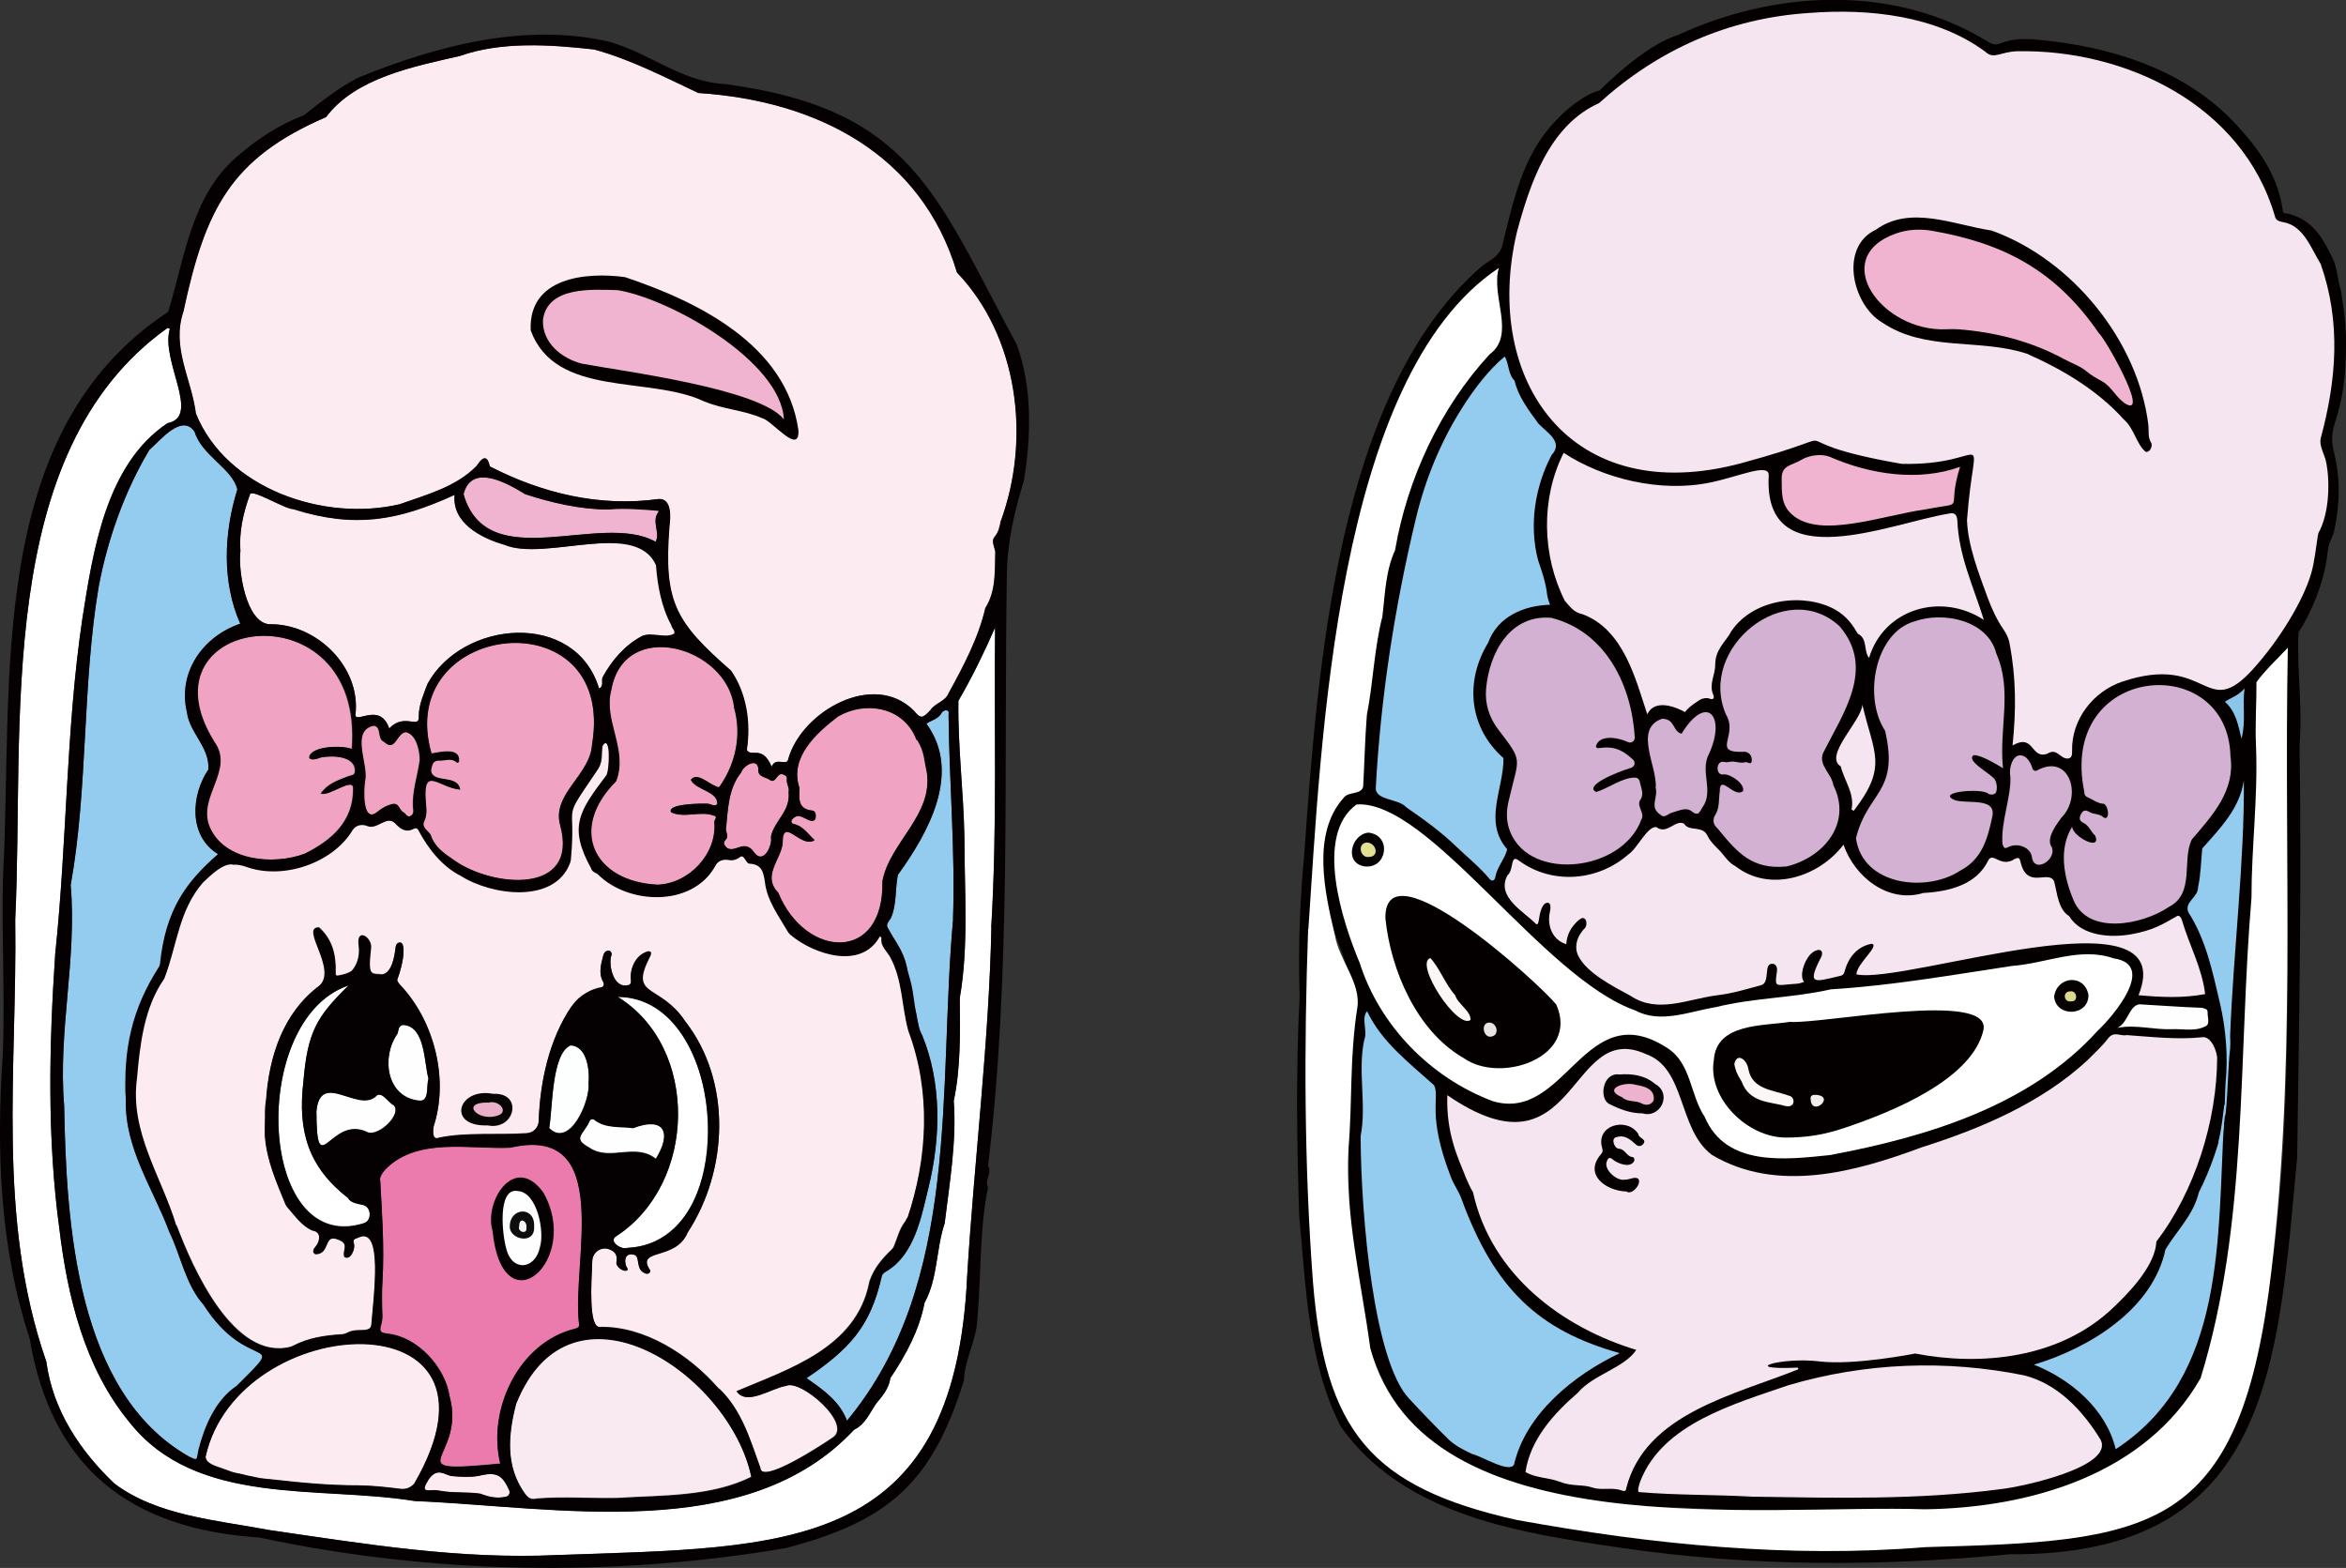
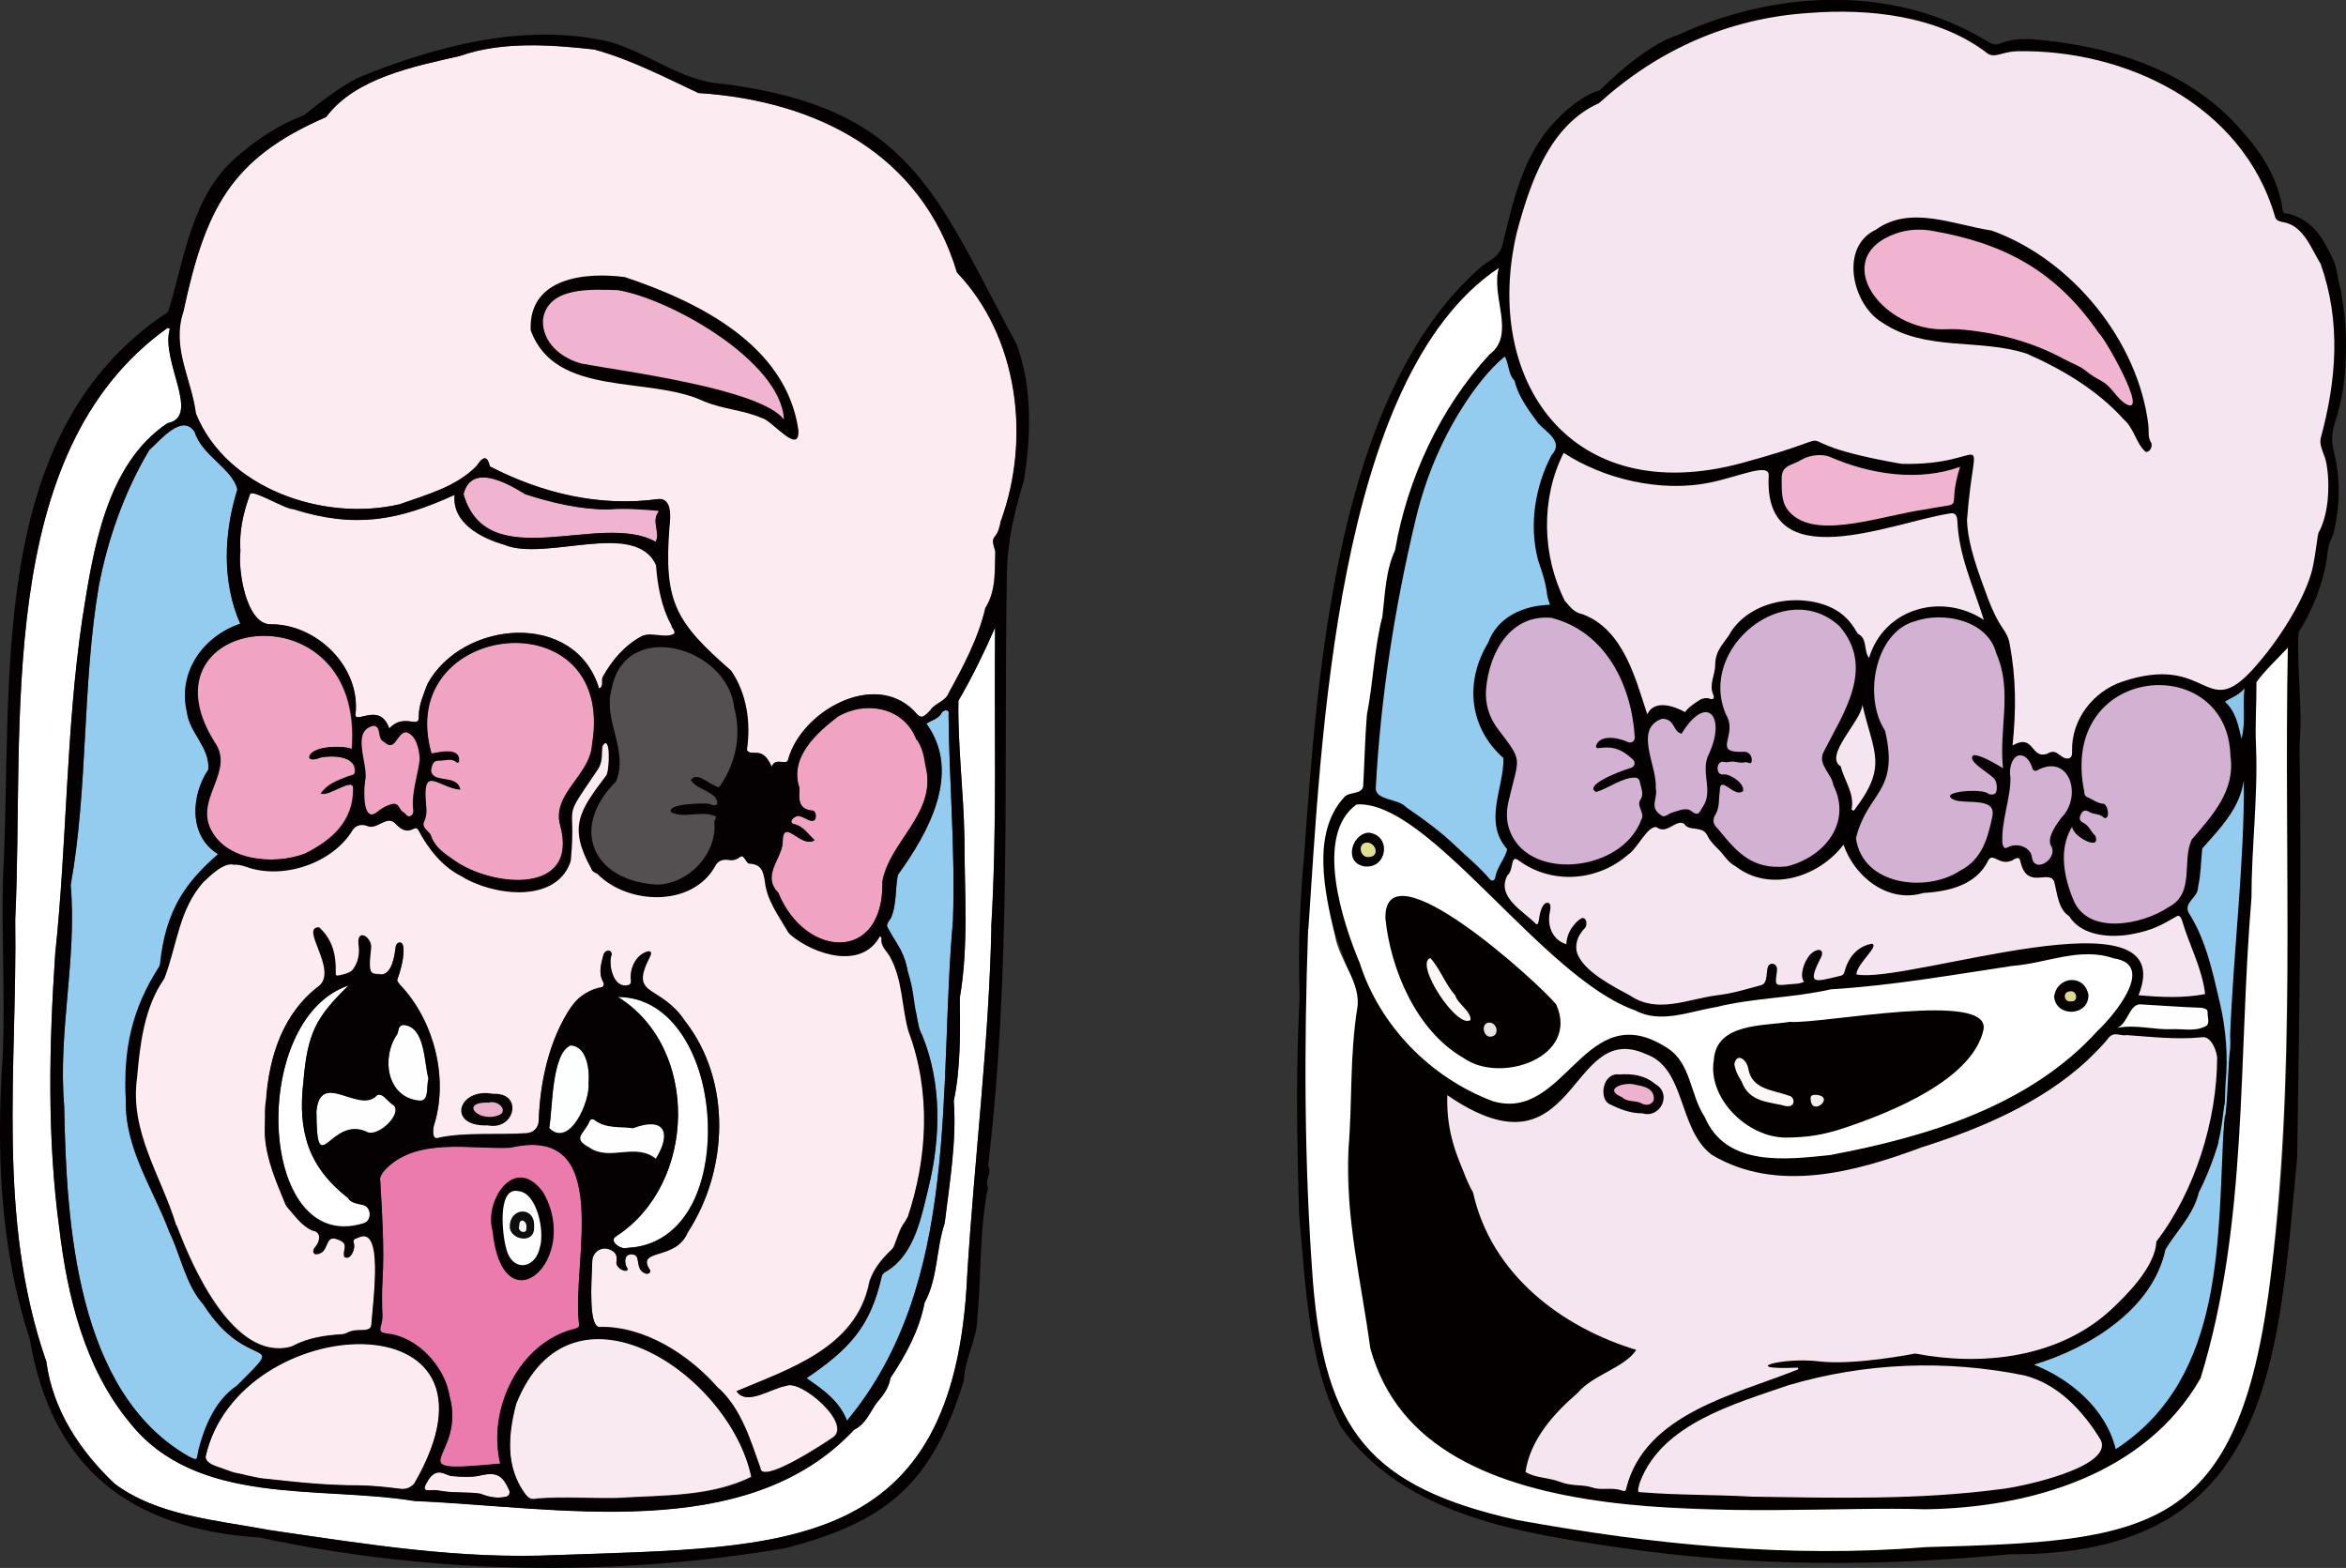
<svg xmlns="http://www.w3.org/2000/svg" id="_レイヤー_2" data-name="レイヤー 2" viewBox="0 0 206.49 138.01">
  <rect x="0" y="0" width="206.49" height="138.01" fill="#333333" stroke="none" />
  <defs>
    <style>
      .cls-1 {
        fill: #f5e5f0;
      }

      .cls-1, .cls-2, .cls-3, .cls-4, .cls-5, .cls-6, .cls-7, .cls-8, .cls-9, .cls-10, .cls-11, .cls-12, .cls-13, .cls-14, .cls-15, .cls-16, .cls-17, .cls-18, .cls-19, .cls-20, .cls-21, .cls-22, .cls-23, .cls-24, .cls-25, .cls-26, .cls-27, .cls-28, .cls-29 {
        stroke-width: 0px;
      }

      .cls-2 {
        fill: #eab0ca;
      }

      .cls-3 {
        fill: #fefefe;
      }

      .cls-4 {
        fill: #fdfefe;
      }

      .cls-5 {
        fill: #d3b1d3;
      }

      .cls-6 {
        fill: #ec7bad;
      }

      .cls-7 {
        fill: #e8e4e4;
      }

      .cls-8 {
        fill: #dcd98e;
      }

      .cls-9 {
        fill: #050102;
      }

      .cls-10 {
        fill: #f1a3c4;
      }

      .cls-11 {
        fill: #f5f5f5;
      }

      .cls-12 {
        fill: #f1eeee;
      }

      .cls-13 {
        fill: none;
      }

      .cls-14 {
        fill: #fcebf0;
      }

      .cls-15 {
        fill: #edb2cd;
      }

      .cls-16 {
        fill: #040000;
      }

      .cls-17 {
        fill: #0e0d0d;
      }

      .cls-18 {
        fill: #93ccef;
      }

      .cls-19 {
        fill: #070504;
      }

      .cls-20 {
        fill: #f0b4d0;
      }

      .cls-21 {
        fill: #fff;
      }

      .cls-22 {
        fill: #545051;
      }

      .cls-23 {
        fill: #fbf7f7;
      }

      .cls-24 {
        fill: #8cc5ea;
      }

      .cls-30 {
        clip-path: url(#clippath);
      }

      .cls-25 {
        fill: #f8eaf0;
      }

      .cls-26 {
        fill: #060202;
      }

      .cls-27 {
        fill: #e3df92;
      }

      .cls-28 {
        fill: #060203;
      }

      .cls-29 {
        fill: #050101;
      }
    </style>
    <clipPath id="clippath">
      <rect class="cls-13" width="206.49" height="138.01" />
    </clipPath>
  </defs>
  <g id="_レイヤー_1-2" data-name="レイヤー 1">
    <g class="cls-30">
      <path class="cls-14" d="m79.81,107.22c-.04.12-.11.23-.18.33-.5.66-.64,1.38-.95,2.11-.05.14-.15.27-.26.37-.82.79-1.51,1.61-1.89,2.71-.02.05-.03.11-.04.16-1.14,5.76-7.12,7.61-11.68,9.55.86,1.34,3.1-.3,4.35-.47,1.28-.63,6.01,3.45,4.06,4.59-.82.56-6.29,4.16-6.34,2.61-.91-2.52-1.65-5.09-3.63-6.98-2.55-2.94-6.53-5.53-10.52-5.41-.9-.13-.7-3.67-.6-5.85.03-.73.76-1.25,1.45-1.02.47.17.81.44.68,1.14-.09.37.57.89.92.74.16-.12-.02-.23-.06-.35-.25-.69.02-1.16.58-1.06.75.07.15,1.28,1.06,1.65.27.17.65-.11.38-.37-1.08-1.82,2.36-.74,3.38-3.2,3.59-5.5,3.91-13.35-.25-18.64-2.25-3.44-5.59-.94-3.22-5.79-.99.25-1.51.86-1.53,1.93,0,.26.14.63-.21.73-1.24.33-1.72-1.53-1.54-2.47.29-.63-.49-.8-.66-.16-.2.78-.46,1.56-.01,2.34.08.15.09.32-.07.44-.29.12-.39,1.95-.6,1.89-.6-.17-.55.23-.71.84-.08.28-1.07-1.24-1.41-1.01-1.97,2.9-2.77,6.67-2.88,10.09-.02.57-.47,1.03-1.04,1.07-2.52.18-5.24-.11-7.74.39-.71.33-.54-.95-.38-1.31,1.21-4.16-.16-9.11-3.06-12.15-.11-.12-.2-.25-.25-.41.66-1.8.72-3.22.3-3.3-.42-.07-.44.48-.44.48-.19,1.6-.62,2.15-1.04,2.29h0c-.12.04-.27.03-.44,0-.15,0-.27,0-.38-.03,0,0-.02,0-.02,0-.57-.14-.8-.93-.73-1.85.07-.91-.57-1.49-.36.1.21,1.6-.97,1.56-.97,1.56-.24.14-.55.25-.99.33-.29.08-.35.02-.34-.3.05-1.52-.3-2.9-1.5-3.95-.54,1.29,1.69,3.69.08,5.16-3.21,2.39-4.43,6.24-4.69,10.07-.14.79-.06,1.24-.1,2.03-.02.34,0,.86,0,1.13.16,2.16,1.01,4.03,1.8,5.98.05.12.12.22.21.32.65.73,1.22,1.59,2.16,2.01.85.11.76,1.02.29,1.55-.12.13.52-.34.51-.3-.07.21-.69.62-.54.61,1.21-.06.8-1.43,1.84-1.12,1.3.4.5.92.72,1.58.55.18.99-.69.83-1.16-.12-.43.1-.4.46-.56,2.11-.95,1.3,5.07,1.09,7.68-.04.56-.64.49-1.2.51-.31.01-.62.06-.91.21-.15.08-.32.14-.49.15-1.49.09-2.97.31-4.3,1.01-.08.04-.17.08-.25.1-4.98,1.24-8.59-6.92-10-10.68,0-.02-.17.22-.17.2-1.29-4.29-4.28-8.54-3.62-13.28.25-2.93.54-6.1,2.25-8.57.05-.08.22-.4.25-.49,1.08-2.87,1.29-5.87,3.41-8.29.57-.53,2.07-3.08,2.92-1.97.15.23.81.4,1.28.58,3.19,1.09,7.36-.37,9.11-3.27.27-.44.97-.57,1.45-.37.89.38,1.77-1.01,2.53-.21.4.43.77.82,1.44.47.19-.1.59.03.7.26.85,1.61,2.11,3.04,3.75,3.86,2.73,1.73,7.73,2.63,9.09-1,.04-.1.07-.06.08-.16.5-5.42-.66-3.07,2.63-7.96.43-.66.28-1.35.39-2.03.8-1.26.65,2.2.37,2.57-2.35,3.12-3.37,4.47-1.33,8.18.06.28.4.4.55.48,2.68,2.74,8.41,2.96,10.37-.73.22-.42.72-.58,1.19-.49.32.07.66-.01,1-.27.37-.26.51.6.82.59,1.05.06,1.22.66,1.36,1.59.18,1.64,1.2,2.99,2.02,4.4.07.11.15.21.25.29,2.09,1.75,6.25,3.06,7.81.15.15-.05.18.12.18.15-.1.72.5,1.13.77,1.67,1.08,2,.99,4.23,1.55,6.37,0,.03.02.08.04.11,2,5.34,1.7,11.17-.09,16.48" />
      <path class="cls-22" d="m20.96,122.1c-1.86,1.24-2.87,3.61-3.41,5.71-.18.9-.12.78-.93.39-9.9-5.63-10.79-20.49-10.97-30.86-.56-6.52,1.14-12.96.57-19.43,1.54-8.51,1.01-17.65,2.47-26.29.79-4.2,2.3-8.41,4.45-12.01.99-.87,2.88-3.25,3.99-1.6.64,2.11,3.33,3.22,3.76,5.08-1.19,3.8-1.37,8.14.25,11.81-3.27,1.11-5.53,4.26-4.69,7.8.22,1.82,2.03,3.09,1.88,5.04-1.52,2.26-1.76,5.85.86,7.44-2.73,2.38-4.92,5.68-4.93,9.41-1.94,3.8-3.45,7.83-3.19,12.29-.08,4.28,2.42,7.77,3.82,11.54,1.02,2.1,1.44,4.66,3,6.4,4.01,6.28,7.8,2.55,3.06,7.28" />
      <path class="cls-22" d="m28.21,69.85c.72.28,2.96-1.57,2.85-.38.01,2.82-1.88,4.49-4.26,5.67-2.7,1.02-7.11.69-8.4-2.38-1.08-2.67,2.26-5,.39-7.51-6.87-11.11,13.3-13.83,12.15.68-.88-.36-3.67-.27-3.75.75.11.32.72.09,1.02-.01,1-.19,2.99-.14,3.01,1.14.02.48-.32.4-.63.53-.88.34-1.81.65-2.39,1.52" />
      <path class="cls-22" d="m32.06,107.64c-9.39,3.02-10.23-17.98-1.37-20.93-2.84,2.77-3.62,4.12-3.99,8.47-.51,4.36.42,7.51,3.94,10.25.23.44.88.51,1.35.61.73.21.73,1.37.07,1.6" />
      <path class="cls-22" d="m32.41,99.67c-3.33-1.7-4.53,4.59-4.56-1.86.33-3.62,3.55.04,5.18-1.29.5-.65,1.11.5,1.61.73.77.76-1.21,2.7-2.23,2.42" />
      <path class="cls-22" d="m36.33,71.04c.05.3.09.61-.19.77-.34.2-.46-.22-.69-.33-.37-.18-.33-.88-1.01-.69-.45.12-.8.33-1.15.59-1.45,1.31-1.32-1.86-1.19-2.64.34-1.44-1.34-4.42.77-4.87.75.12.27,1.17.92,1.43.99.94,1.08-.79,1.91-.86.93.2,1.22,1.61,1.23,2.45-.19,1.41-.67,2.73-.6,4.16" />
      <path class="cls-22" d="m36.45,130.59c-.4.43-.83.5-1.27.44-1.24-.16-2.49-.29-3.74-.3-2.18-.01-3.98-.12-8.28-.6-.47-.05-.37-.07-1.12-.21-.53-.1-.51-.14-1.12-.25-.44-.08-.64-.17-1.23-.39-.69-.25-1.57-.45-1.59-1.08,2.89-13.01,28-14.24,18.36,2.38" />
      <path class="cls-22" d="m37.71,94.93c-.22.64.11,2.05-.83,1.93-2.88-.29-3.34-3.85-1.92-5.87.14-.28.04-.77.55-.8,1.92.14,1.8,3.3,2.2,4.74" />
      <path class="cls-22" d="m44.55,131.73c-.78.18-1.5.04-2.25-.26-1.12-.18-2.35-.04-3.49-.25-.26-.05-.53-.08-.79-.06-.61.05-.89.01-.34-.85.81-1.28,1.51-.44,2.12-.39.79.07,1.54.11,2.32-.01,1.68-.43,2.13-.02,2.72,1.27.1.23-.04.5-.28.56" />
      <path class="cls-22" d="m50.96,116.47c.07.28-.07.4-.36.47-4.95,1.22-7.73,7.11-6.57,11.87-9.51.91-2.93-.39-4.46-5.94-.38-2.51-2.76-5.18-5.4-5.49-.52-.09-.86-.05-.61-.83.08-.25.1-.53.1-.81-.03-1.02-.05-2.04.01-3.06.17-2.93-.04-5.87-.2-8.76-.11-.32.23-.77.5-1.06,2.81-2.81,7.46-1.69,10.95-1.86,9.22-2.13,5.37,10.23,6.04,15.47" />
      <path class="cls-22" d="m51.8,95.3c.16,1.58-1.66,5.79-3.47,3.97.31-1.64.19-6.54,1.87-7.28,1.43.03,1.71,2.13,1.6,3.32" />
      <path class="cls-22" d="m52.1,65.51c-.14,2.71-3.56,4.36-2.81,7.11,1.7,6.19-5.97,5.48-9.32,3.1-.85-.58-1.75-1.16-2.08-2.25-.24-.37-.83-.66-.57-1.18.33-.68.15-1.36.12-2.05-.15-2.83,1.22-.92,3.05-.76-.25-1.41-2.41-.46-2.57-1.68.08-.4.11-.92.76-.88.49.03,1.01-.26,1.47.14.11.09.27,0,.24-.13.08-1.18-1.66-.75-2.42-.62-3.38-11.71,16.29-13.9,14.14-.82" />
-       <path class="cls-22" d="m55.08,109.53c-.46.24-1.62-.3-.82-.76,7.07-4.6,7.35-16.59.1-21.05,9.55.43,10.89,21.36.72,21.81" />
      <path class="cls-22" d="m57.72,101.98c-1.83-1.45-4.07.27-5.86-.99-1.51-.81-.54-1.15,0-2.28.06-.22.26-.31.44-.18,1.02.79,2.26.57,3.42.73,2.74-1.05,3.44.4,2,2.72" />
      <path class="cls-22" d="m57.92,45.1c-.59.82.21,1.81-.22,2.58-4.83-2.72-14.82,3.09-16.9-4.19.7-2.75,3.84-.98,5.42,0,2.29.75,4.87,1.35,7.3,1.35,1.48-.13,3.03-.43,4.39.11.12-.02.04.12.02.15" />
      <path class="cls-22" d="m59.35,55.75c-.74.47-1.93-.16-2.83.22-1.51.8-2.66,2.12-3.49,3.65-.11.32.14.76-.3.98-2.08-6.92-12.05-6.04-15.11-.4-.34.93-.76,1.82-.76,2.84.08,1.19-1.28-.35-2.6,1.07-.79-2.29-2.84-.47-2.98-1.15.54-4.24-3.43-8.1-7.54-8.02-2.09-.09-2.8-4.79-2.58-6.43-.12-1.72.23-3.31.83-4.97.03-.63,3.08,1.28,3.79,1.26,5.49,1.74,9.3,1,14.23-1.25-.25,2.45,2.3,3.8,4.37,4.39,3.61,1.53,11.56-2.24,13.35,1.82.12,1.73.14,3.66,1,5.21.07.34.67.46.61.78" />
      <path class="cls-22" d="m66.12,129.98c-3.55,1.77-7.85,1.61-11.78,1.86-2.38.05-4.76-.14-7.12.05-.47.13-.74-.06-1.04-.46-1.72-2.4-1.47-5.18-.77-7.89,4.79-12.05,18.8-2.69,20.71,6.44" />
      <path class="cls-22" d="m63.39,69.14c-.11.25-.29.14-.47.04-.6-.21-1.61-1.24-2.13-.53.43.9,2.37,1,2.33,2.1-.16.31-.54.03-.83,0-.6-.03-3.67,0-3.23.76,1.14.54,2.6-.15,3.72.28.46.07.03.4.08.6.23,2.75-2.19,5.37-4.99,5.49-5.67-.27-7.86-4.91-3.67-9.1,1.1-2.72-1.15-5.39-.42-8.03,1.13-6.44,10.26-3.81,10.82,1.54.66,2.38.17,4.82-1.21,6.85" />
      <path class="cls-22" d="m67.85,73.65c.15.78-.67,2.5-1.48,1.37-.83-1.21-1.61.04-2.36-.37-.21-.21-.45-.43-.16-.71.31-.3.06-.65.04-.92.18-1.73.18-3.58,1.34-5.03.17-.59,1.44-1.36,1.51-.31-.07.7.58.69.96.93.61.47.64-.67,1.21-.45.18.05.37.15.34.39-.07.43.27.82.15,1.14.2,1.73-1.28,2.55-1.55,3.96" />
      <path class="cls-22" d="m77.67,77.55c.16,7.25-6.82,6.8-9.16,1.04-1.47-1.51.24-2.91.38-4.38-.02-2.45,1.63.56,2.81-.26-.61-.57-1.02-1.25-1.84-1.42-.58-.19.19-.88.56-.69.37.06,1.08.7,1.34.23.08-.25.05-.7-.25-.73-1.36-.14-1.16-1.12-1.15-2.01-.91-2.67,1.51-4.84,3.4-6.28,2.34-1.36,5.56-.88,6.78,1.75.07.1.06.29.2.35,1.19.5.59,1.81.83,2.77.6,3.81-3.25,6.2-3.9,9.62" />
      <path class="cls-22" d="m83.89,80.9c-1.34,14.73.75,32.02-9.34,44.15-.66-1.73-2.08-2.71-3.56-3.74,3.77-2.56,5.61-4.52,6.61-8.92.06-.3.31-.43.51-.54,2.41-1.51,2.99-4.76,3.62-7.34,1.06-4.35,1.18-9.14-.56-13.38-.3-.54-.65-1.22-.5-1.8-.21-.92.14-1.85-.18-2.73-.25-.72-.81-1.32-.76-2.15-.43-.94-1.12-1.86-1.61-2.81-.18-.25.12-.59.28-.83.53-1.16.37-2.61.62-3.81,2.68-3.71,5.65-8.99,2.51-13.31.46-.32,1.08-.4,1.37-.99.22-.28.7-.27.58.2.06,6.01.6,12.04.39,18.01" />
      <path class="cls-22" d="m87.26,81.63c-.21,10.13-1.5,20.4-2.13,30.65-1.12,24.51-16.03,23.88-36.04,24.59-8.62.41-16.95-.97-25.4-2.2-4.58-.87-9.85-1.24-13.63-4.1-3.01-2.87-5.41-6.44-5.98-10.71-4.42-12.72-2.55-25.8-2.74-38.93.83-16.99-1.97-41.1,13.41-52.08.06.02.13.04.2.07-.85,2.84,2.79,7.74-.21,8.32-5.43,3.63-6.55,11.24-7.5,17.27-1.44,9.75-1.34,19.64-2.38,29.44-.54,8.06-.72,16.23.37,24.23.7,5.83,2.19,12.19,6.17,17,5.89,7.45,16.65,5.55,25.1,6.93,12.54.52,29.21,3.86,38.68-6.28.99-.47,1.38-1.49,1.94-2.31.54-.65,1.12-1.32,1.24-2.23,1.33-1.97,2.56-4.23,3.01-6.63,1.18-2.14,1-4.7,1.77-6.99.43-3.51,1.07-7.31.8-10.78.62-2.88.56-6.04.53-9.06.8-4.55.41-9.45.41-14.09-.07-4.08-.59-7.98-.53-12.07,1.21-2.07,2.28-4.28,3.23-6.45-.09,8.72.19,17.58-.34,26.41" />
      <path class="cls-22" d="m87.51,47.29c-.28.32,0,.86.08,1.26-.05,1.71.08,3.47-.88,4.98-.6,2.62-1.93,5.12-3.22,7.47-.28.75-1.21.89-1.61,1.51-.71.76-.86.78-1.48.04-3.53-3.53-9.86.08-11.03,4.25-.1.72-1.11-.24-1.47.7-.85-1.98-1.76-.78-2.19-1.48.35-2.37,0-4.97-1.39-6.98-4.87-4.27-5.95-6-5.42-12.7.1-.79.22-2.48-.95-2.41-5.18.72-10.26-.5-14.86-2.87-.33-1.55-1.06-.11-1.18-.02-1.83,1.84-4.35,2.49-6.75,3.35-6.66,1.57-15.26-1.36-17.94-7.98-.4-3.09-2.17-5.81-1.1-8.98,1.93-8.97,4.1-13.46,12.56-17.12,2.59-3.46,7.73-4.45,11.78-5.38,3.69-1.3,7.96-1,11.82-.57,3.2.87,6.27,2.47,9.17,3.83,10.36.67,19.63,5.32,22.77,15.8,5.37,5.62,6.55,14.6,3.83,21.96-.11.5-.19.93-.56,1.35" />
      <path class="cls-16" d="m205.73,36.5c.6-2.1.72-3.67.76-5.93.02-1.46-.08-2.58-.28-3.92-.07-.43-.16-1.02-.16-1.02-.3-.94-.29-2.03-.79-3-.83-1.68-1.68-3.26-3.83-3.81-.23-.06-.52.03-.51-.33-.36-2.68-1.81-4.99-3.59-6.96-4.51-5.31-11.51-7.52-18.48-8.08-.91-.02-1.65-.05-2.71.34-.45.17-.66.2-1.27-.18-8.38-5.11-18.87-4.39-27.22-.51-3,.91-6.85,4.86-6.85,4.86-1.36.33-3.09,1.77-4.02,2.83-2.81,2.99-3.62,7.07-4.58,10.93,0,0-.2.63-.85,1.08-.37.25-.76.49-1.1.79-12.63,11.13-14.3,35.55-15.47,51.82-.27,2.84-.56,7.31-.39,12.33-.34,6.41-.24,12.82-.04,19.26.6,6.23.75,12.9,3.67,18.58,5.59,7.91,16,9.39,24.86,10.69,11.37,1.65,22.62,1.62,33.98.54,23.06.17,23.62-16.68,25.33-34.92.18-12.08.4-24.23.21-36.31.28-3.53-.24-6.42-.09-9.91,1.19-1.85,2.19-4.35,2.49-6.53.09-.67.11-.87.18-1.16.05-.25.39-.81.5-1.39.49-2.46.51-4.49-.05-6.8-.38-1.55,0-2.21.31-3.31m-17.16,97.27c-16.56,3.79-55.13,4.96-68.21-6.47-7.72-11.29-4.23-32.26-5.03-45.53-.02-.02-.04-.03-.06-.05.07-1.53.16-3.26.29-5.14.01-.02.02-.03.03-.05,2.29-16.79,2.01-40.99,16.16-52.54.12,6.89,1.41,4.56-3.1,10.04-3.53,5.18-5.48,11.02-6.69,17.1-.58,5.66-2.09,11.19-1.96,16.95.08,1.06-.1,1.26-1.1,1.68-3.6,2.32-2.54,7.95-1.76,11.54,3.28,8.41,1.95,6.89,1.63,15.43-.5,23.02,1.21,34.6,27.14,35.94,15.37.25,40.23,4.5,48.3-12.11,3.46-11.39,3.06-23.47,3.91-35.22.28-5.71.69-11.44.79-17.14-.04-2.52,0-5.05,0-7.57.11-1.25,1.6-2.09,2.38-3.02-1.2,15.95,4.71,71.16-12.73,76.16" />
      <path class="cls-14" d="m87.51,47.29c-.28.32,0,.86.08,1.26-.05,1.71.08,3.47-.88,4.98-.6,2.62-1.93,5.12-3.22,7.47-.28.75-1.21.89-1.61,1.51-.71.76-.86.78-1.48.04-3.53-3.53-9.86.08-11.03,4.25-.1.72-1.11-.24-1.47.7-.85-1.98-1.76-.78-2.19-1.48.35-2.37,0-4.97-1.39-6.98-4.87-4.27-5.95-6-5.42-12.7.1-.79.22-2.48-.95-2.41-5.18.72-10.26-.5-14.86-2.87-.33-1.55-1.06-.11-1.18-.02-1.83,1.84-4.35,2.49-6.75,3.35-6.66,1.57-15.26-1.36-17.94-7.98-.4-3.09-2.17-5.81-1.1-8.98,1.93-8.97,4.1-13.46,12.56-17.12,2.59-3.46,7.73-4.45,11.78-5.38,3.69-1.3,7.96-1,11.82-.57,3.2.87,6.27,2.47,9.17,3.83,10.36.67,19.63,5.32,22.77,15.8,5.37,5.62,6.55,14.6,3.83,21.96-.11.5-.19.93-.56,1.35" />
      <path class="cls-21" d="m87.26,81.63c-.21,10.13-1.5,20.4-2.13,30.65-1.12,24.51-16.03,23.88-36.04,24.59-8.62.41-16.95-.97-25.4-2.2-4.58-.87-9.85-1.24-13.63-4.1-3.01-2.87-5.41-6.44-5.98-10.71-4.42-12.72-2.55-25.8-2.74-38.93.83-16.99-1.97-41.1,13.41-52.08.06.02.13.04.2.07-.85,2.84,2.79,7.74-.21,8.32-5.43,3.63-6.55,11.24-7.5,17.27-1.44,9.75-1.34,19.64-2.38,29.44-.54,8.06-.72,16.23.37,24.23.7,5.83,2.19,12.19,6.17,17,5.89,7.45,16.65,5.55,25.1,6.93,12.54.52,29.21,3.86,38.68-6.28.99-.47,1.38-1.49,1.94-2.31.54-.65,1.12-1.32,1.24-2.23,1.33-1.97,2.56-4.23,3.01-6.63,1.18-2.14,1-4.7,1.77-6.99.43-3.51,1.07-7.31.8-10.78.62-2.88.56-6.04.53-9.06.8-4.55.41-9.45.41-14.09-.07-4.08-.59-7.98-.53-12.07,1.21-2.07,2.28-4.28,3.23-6.45-.09,8.72.19,17.58-.34,26.41" />
      <path class="cls-18" d="m20.96,122.1c-1.86,1.24-2.87,3.61-3.41,5.71-.18.9-.12.78-.93.39-9.9-5.63-10.79-20.49-10.97-30.86-.56-6.52,1.14-12.96.57-19.43,1.54-8.51,1.01-17.65,2.47-26.29.79-4.2,2.3-8.41,4.45-12.01.99-.87,2.88-3.25,3.99-1.6.64,2.11,3.33,3.22,3.76,5.08-1.19,3.8-1.37,8.14.25,11.81-3.27,1.11-5.53,4.26-4.69,7.8.22,1.82,2.03,3.09,1.88,5.04-1.52,2.26-1.76,5.85.86,7.44-2.73,2.38-4.92,5.68-4.93,9.41-1.94,3.8-3.45,7.83-3.19,12.29-.08,4.28,2.42,7.77,3.82,11.54,1.02,2.1,1.44,4.66,3,6.4,4.01,6.28,7.8,2.55,3.06,7.28" />
      <path class="cls-14" d="m59.76,55.98c-.74.47-2.35-.39-3.24,0-1.51.8-2.66,2.12-3.49,3.65-.11.33.14.76-.3.98-2.08-6.92-12.05-6.04-15.11-.4-.34.93-.76,1.82-.76,2.84.08,1.19-1.28-.35-2.6,1.07-.79-2.29-2.84-.47-2.98-1.15.54-4.24-3.43-8.1-7.54-8.02-2.09-.1-2.8-4.79-2.58-6.43-.12-1.72.23-3.31.83-4.97.03-.63,3.09,1.28,3.79,1.27,5.49,1.74,9.3,1,14.23-1.25-.25,2.45,2.3,3.8,4.37,4.39,3.61,1.53,11.92-2.32,13.71,1.74.12,1.73.52,3.66,1.39,5.21.07.34.35.76.28,1.09" />
      <path class="cls-6" d="m50.96,116.47c.07.28-.07.4-.36.47-4.95,1.22-7.73,7.11-6.57,11.87-9.51.91-2.93-.39-4.46-5.94-.38-2.51-2.76-5.18-5.4-5.49-.52-.09-.86-.05-.61-.83.22-.68,0-1.49-.03-2.23.39-3.46.12-6.96-.06-10.39-.11-.32.23-.77.5-1.06,2.81-2.81,7.46-1.69,10.95-1.86,9.22-2.13,5.37,10.23,6.04,15.47" />
      <path class="cls-10" d="m52.1,65.51c-.14,2.71-3.56,4.36-2.81,7.11,1.7,6.19-5.97,5.48-9.32,3.1-.85-.58-1.75-1.16-2.08-2.25-.24-.37-.83-.66-.57-1.18.33-.68.15-1.36.12-2.05-.15-2.83,1.22-.92,3.05-.76-.25-1.41-2.41-.46-2.57-1.68.08-.4.11-.92.76-.88.49.03,1.01-.26,1.47.14.11.09.27,0,.24-.13.08-1.18-1.66-.75-2.42-.62-3.38-11.71,16.29-13.9,14.14-.82" />
      <path class="cls-25" d="m66.12,129.98c-3.55,1.77-7.85,1.61-11.78,1.86-2.38.05-4.76-.14-7.12.05-.47.13-.74-.06-1.04-.46-1.72-2.4-1.47-5.18-.77-7.89,4.79-12.05,18.8-2.69,20.71,6.44" />
      <path class="cls-10" d="m28.21,69.85c.72.28,2.96-1.57,2.85-.38.01,2.82-1.88,4.49-4.26,5.67-2.7,1.02-7.11.69-8.4-2.38-1.08-2.67,2.26-5,.39-7.51-6.87-11.11,13.3-13.83,12.15.68-.88-.36-3.67-.27-3.75.75.11.32.72.09,1.02-.01,1-.19,2.99-.14,3.01,1.14.02.48-.32.4-.63.53-.88.34-1.81.65-2.39,1.52" />
      <path class="cls-14" d="m36.45,130.59c-.4.43-.83.5-1.27.44-1.24-.16-2.49-.29-3.74-.3-2.18-.01-3.98-.12-8.28-.6-.47-.05-.37-.07-1.12-.21-.53-.1-.51-.14-1.12-.25-.44-.08-.64-.17-1.23-.39-.69-.25-1.57-.45-1.59-1.08,2.89-13.01,28-14.24,18.36,2.38" />
-       <path class="cls-10" d="m63.39,69.14c-.11.25-.29.14-.47.04-.6-.21-1.61-1.24-2.13-.53.43.9,2.37,1,2.33,2.1-.16.31-.54.03-.83,0-.6-.03-3.67,0-3.23.76,1.14.54,2.6-.15,3.72.28.46.07.03.4.08.6.23,2.75-2.19,5.37-4.99,5.49-5.67-.27-7.86-4.91-3.67-9.1,1.1-2.72-1.15-5.39-.42-8.03,1.13-6.44,10.26-3.81,10.82,1.54.66,2.38.17,4.82-1.21,6.85" />
      <path class="cls-10" d="m77.67,77.55c.16,7.25-6.82,6.8-9.16,1.04-1.47-1.51.24-2.91.38-4.38-.02-2.45,1.63.56,2.81-.26-.61-.57-1.02-1.25-1.84-1.42-.58-.19.19-.88.56-.69.37.06,1.08.7,1.34.23.08-.25.05-.7-.25-.73-1.36-.14-1.16-1.12-1.15-2.01-.91-2.67,1.51-4.84,3.4-6.28,2.34-1.36,5.56-.88,6.78,1.75.07.1.06.29.2.35,1.19.5.59,1.81.83,2.77.6,3.81-3.25,6.2-3.9,9.62" />
      <path class="cls-18" d="m83.89,80.9c-1.34,14.73.75,32.02-9.34,44.15-.66-1.73-2.08-2.71-3.56-3.74,3.77-2.56,5.61-4.52,6.61-8.92.06-.3.31-.43.51-.54,2.41-1.51,2.99-4.76,3.62-7.34,1.06-4.35,1.18-9.14-.56-13.38-.3-.54-.32-.91-.5-1.8-.21-.92-.55-1.62-.86-2.5-.19-.53.15-1.23,0-1.77-.2-.7-.47-1.39-.85-2.01-.29-.47-.58-.94-.83-1.41-.18-.25.12-.59.28-.83.53-1.16.37-2.61.62-3.81,2.68-3.71,5.65-8.99,2.51-13.31.46-.32,1.08-.4,1.37-.99.22-.28.7-.27.58.2.06,6.01.6,12.04.39,18.01" />
      <path class="cls-21" d="m55.15,109.83c-.46.24-1.69-.6-.89-1.06,7.07-4.6,7.35-16.59.1-21.05,3.12,0,5.2,2.09,6.5,4.8,1.74,3.63,1.92,8.9.48,12.53-1.07,2.7-3.15,4.66-6.18,4.79" />
      <path class="cls-20" d="m57.92,45.1c-.59.82.21,1.81-.22,2.58-4.83-2.72-14.82,3.09-16.9-4.19.7-2.75,3.84-.98,5.42,0,2.29.75,4.87,1.35,7.3,1.35,1.48-.13,3.03-.43,4.39.11.12-.02.04.12.02.15" />
      <path class="cls-21" d="m32.06,107.64c-7.37,2.37-9.48-10.07-5.74-16.95,1.02-1.88,2.48-3.34,4.38-3.98-2.84,2.77-3.62,4.12-3.99,8.47-.51,4.36.42,7.51,3.94,10.25.23.44.88.51,1.35.61.73.21.73,1.37.07,1.6" />
      <path class="cls-10" d="m67.85,73.65c.15.78-.67,2.5-1.48,1.37-.83-1.21-1.61.04-2.36-.37-.21-.21-.45-.43-.16-.71.31-.3.06-.65.04-.92.18-1.73.18-3.58,1.34-5.03.17-.59,1.44-1.36,1.51-.31-.07.7.58.69.96.93.61.47.64-.67,1.21-.45.18.05.37.15.34.39-.07.43.27.82.15,1.14.2,1.73-1.28,2.55-1.55,3.96" />
      <path class="cls-10" d="m36.33,71.04c.05.3.09.61-.19.77-.34.2-.46-.22-.69-.33-.37-.18-.33-.88-1.01-.69-.45.12-.8.33-1.15.59-1.45,1.31-1.32-1.86-1.19-2.64.34-1.44-1.34-4.42.77-4.87.75.12.27,1.17.92,1.43.99.94,1.08-.79,1.91-.86.93.2,1.22,1.61,1.23,2.45-.19,1.41-.67,2.73-.6,4.16" />
      <path class="cls-3" d="m32.41,99.67c-3.33-1.7-4.53,4.59-4.56-1.86.33-3.62,3.55.04,5.18-1.29.5-.65,1.11.5,1.61.73.77.76-1.21,2.7-2.23,2.42" />
      <path class="cls-4" d="m51.8,95.3c.16,1.58-1.66,5.79-3.47,3.97.31-1.64.19-6.54,1.87-7.28,1.43.03,1.71,2.13,1.6,3.32" />
      <path class="cls-3" d="m37.71,94.93c-.22.64.11,2.05-.83,1.93-2.88-.29-3.34-3.85-1.92-5.87.14-.28.04-.77.55-.8,1.92.14,1.8,3.3,2.2,4.74" />
      <path class="cls-3" d="m57.72,101.98c-1.83-1.45-4.07.27-5.86-.99-1.51-.81-.54-1.15,0-2.28.06-.22.26-.31.44-.18,1.02.79,2.26.57,3.42.73,2.74-1.05,3.44.4,2,2.72" />
      <path class="cls-14" d="m44.55,131.73c-.78.18-1.5.04-2.25-.26-1.12-.18-2.35-.04-3.49-.25-.26-.05-.53-.08-.79-.06-.61.05-.89.01-.34-.85.81-1.28,1.51-.44,2.12-.39.79.07,1.54.11,2.32-.01,1.68-.43,2.13-.02,2.72,1.27.1.23-.04.5-.28.56" />
      <path class="cls-1" d="m177.14,65.61c.32-3.05.32-5.95-.26-8.95-.08-.51-.3-.91-.56-1.29-.58-.85-1.01-1.79-1.37-2.76-.79-2.17-1.73-4.54-1.82-6.81.67-8.95,2.35-4.79-5.75-4.97-12.59-2.2-2.7-3.16-14.04-.08-15.11,4.1-22.87-7.3-19.84-20.26,1.13-4.21,2.82-9.44,7.24-11.41,5.21-4.71,11.4-7.48,18.5-7.94,5.26-.41,11.2.23,15.5,3.41.78.72,1.3,0,2.83-.04,9.44-.18,19.79,4.65,22.67,14.54.07.27.21.42.76.51,1.78.33,2.43,2.34,3.26,3.67,1.8,5.1,1.4,10.21,0,15.36-.13.59.26,1.29.41,1.8.32,1.08.54,4.19-.49,6.31-.09.11-.14.27-.17.45-.14.94-.31,2.4-.58,3.31-.7,2.42-2.84,5.94-5.18,8.5-4.19,4.57-3.85-1.49-11.43,1.03-2.55.85-4.5,3.31-4.44,6.09,0,.29.02.6-.31.68-.74.11-.99-1-1.88-.41-1.49.49-1.11-1.84-3.06-.73" />
      <path class="cls-1" d="m158.3,120.52c-5.55,2.24-13.48,3.88-15.16,10.47-.02.29-.19.28-.39.21-.84-.32-1.79.01-2.57-.26-.91-.31-1.75-.07-2.92-.52-.99-.38-2.04-.3-2.99-.85.42-2.87,2.51-5.17,4.6-6.97,1.34-1.6,4.12-2.2,5.15-3.78-6.49-1.97-12.76-6.58-14.37-13.88-.42-.66-1.01-2.25-.64-1.33-.66-1.66-1.73-3.79-1.62-7.21,11.47,7.87,10.57-6.73,17.45-3.63,3.58,1.24,2.81,6.59,5.83,8.88,5.74,3.42,12.66,1.51,18.5-.67,5.18-1.64,10.52-3.9,14.58-7.67.61-.62,1.27-1.21,1.81-1.92.52-.67,1.1-.15,1.62-.28,2.12.15,4.45.42,6.64.19.66-.11,1.2.83,1.33,1.76-.01,5.58-1.97,11.82-5.35,16.22-.1,2.29-2.78,4.83-3.69,5.72-4.79,4.66-11.87,5.24-17.54,4.14,0,0-5.37,1.07-8.46.69-3.26-.4-7.25.78-1.88.55.03.05.06.11.08.16" />
      <path class="cls-21" d="m115.16,81.78c1.11-16.12,2.36-48.61,16.77-58.2-.76,2.41,1.54,5.88-.82,7.61-4.36,4.74-7.23,10.92-8.32,17.24-.85,1.85-.88,3.93-1.12,5.86-.72,2.77-.8,5.8-1.36,8.63-.17,2.12-.21,4.22-.33,6.34-.2.73-1.34.38-1.73.98-2.81,3.17-1.66,8.29-.75,12.09.35,2.17,2.31,4.18,1.97,6.38-.69,4.19-.42,8.23-.78,12.37-.32,5.94,1.15,11.85,1.92,17.59,4.76,17.67,34.47,13.7,48.81,14.18,9.25-.12,19.43-3.05,24.27-11.54,4.21-13.66,3.29-28.2,4.48-42.27,0-4.52.58-8.85.4-13.37-.09-1.87.05-3.75.04-5.63.8-1.09,1.81-2.01,2.76-3.03-.37,19.21.82,37.8-1.7,56.85-2.95,21.27-10.86,21.79-30.19,22.32-11.98.99-24.07-.23-35.97-2.39-12.95-2.89-16.89-7.91-17.95-21-.77-10.33-.79-20.64-.42-31.01" />
      <path class="cls-21" d="m119.65,84.69c-1.48-3.53-4-11.17-.25-13.88,6.37-.44,16.38,15.3,24.56,18.14,2.2,1.18,4.77.07,7.06-.3,3.34-.83,6.77-.8,10.14-1.57,5.32-.32,10.65-1.26,15.95-2.06,3.02-.22,5.97-1.7,8.94-.66,3.78.55,0,5.04-1.42,6.37-5.94,6.57-14.92,9.32-23.55,10.94-3.87.4-9.16,1.08-11.03-3.35-1.31-1.96-1.18-4.71-3.28-6.06-7.3-4.77-8.92,6.58-15.37,4.67-5.5-2.06-9.99-6.67-11.74-12.23" />
      <path class="cls-1" d="m163.4,85.74c.05-.94,2.07-2.5,1.35-2.67-1.27.23-2.07,1.19-2.4,2.47-.06.22-.19.34-.47.38-2.25.53-2.87.82-1.55-1.75.24-.73-.49-.69-.98-.17-.6.64-.98,1.94-.56,2.42-.51.22-.77.16-1.42.23-1.21.14-1.13.07-.96-1.21.03-.22-.05-.56-.35-.6-.91-.13-.19,1.65-1.06,1.88-1.53.41-2.44.71-3.89.89-2.55.32-5.2,1.65-7.6.04-1.59-.86-3.85-2.02-4.59-3.51-.37-.75-.17-1.7.59-2.46.19-.19.21-.95-.3-.87.19-.03-.06-.01-.36.27-.62.6-.93,1.2-.99,2.03-1.18-.36-1.72-1.57-1.44-2.86.05-.22.16-.86-.28-.78-.43.07-.62.97-.68,1.43-.03.2-.09.59-.27.42-1.11-1.12-3.51-2.37-2.51-4.27.61-.49.2-1.95,1.05-1.27,2.91,2.11,6.91,1.78,9.58-.56.81-.52,1.67-2.51,2.48-2.42.93.72,1.69-.71,2.43-.3.29.43.72.39,1.11.46.5.09.76.16,1.03.73.16.33.56.75.9,1.08.49.48.81,1.12,1.5,1.48,3.03,2.35,7.35.94,9.5-1.9.98,2.84,3.93,5.19,7.03,4.25,2.23-.12,4.67-.7,5.71-2.86.41-.81,1.1.7,2.34-.14.41-.18.42-.02.5.26.58,2.5,2.49.65,2.96,1.72.29,1.08.34,2.43,1.32,3.06,1.11,1.79,3.7,1.92,5.5,1.59,1.94-.36,2.68-.85,3.94-1.56.21-.19.42.08.49.32.63,2.18,1.78,4.23,2.04,6.51-1.91.37-3.86.28-5.86.1,3.85-9.6-20.44-.94-24.81-1.83" />
      <path class="cls-1" d="m174.64,54.58c-3.79-2.49-8.83-.99-10.13,3.33-.51-.63-.09-1.68-.99-2.13-.41-.7-.94-1.53-2.01-2.13-2.57-1.44-7.1-1.08-9.13,1.92-.43.87-1.42,1.55-1.41,2.95,0,.89-.57,1.71-.18,2.61.16.38-.03.49-.37.35-.2-.09-.63.01-.78.11-.17.11-.96.58-1.33,1.09,0,0-2.53-1.5-3.32.2-1.04-3.16-2.1-7.46-5.68-8.81-.78-.16-1.09-.63-1.58-1.19-2.01-3.99-2.13-9-.1-13.02,3.46,2.27,8.51,3.53,12.91,2.61,2.68-.56,5.21-1.78,5.14-.59-.5,9.04,10.73,4.16,15.8,3.34.43-.1.75-.07.8.58.12,3.13,1.41,5.8,2.34,8.78" />
      <path class="cls-18" d="m121.09,69.41c.43-8.04,1.67-16.02,3.55-23.84.82-3.4,2.16-6.67,4.03-9.63,1.1-1.74,2.34-3.36,3.77-4.56.39.61.27,1.53.87,2.13.31,1.38,1.25,2.62,2.11,3.79.74.78,2.23,1.6,1.15,2.75-1.46,2.77-2,6.14-1.2,9.23.32.96.69,1.98.8,3.03.04.35.26.92.26.92-2.27.07-4.59,1-5.45,3.35-2.08,3.42-1.68,7.47,1.35,10.15.05,2.65-1.81,5.58.33,8.02-.17.81-.9,1.55-1.04,2.45-.08.35-.32.42-.55.12-.88-1.04-1.95-1.9-2.92-2.83-1.26-1.21-2.66-2.25-4.1-3.24-.12-.08-.25-.17-.36-.27-.67-.67-2.56-.54-2.6-1.57" />
-       <path class="cls-18" d="m142.58,119.1c-4.06,1.93-8.29,5.35-9.32,9.82-.43.78-2.86-.76-3.67-.93-.72-.34-1.5-.72-2.11-1.31-1.16-1.14-2.35-2.38-3.49-3.61-3.04-3.29-4.2-15.8-4.23-23.06.54-2.79-.28-5.71.32-8.49.31-.74-.29-1.94.25-2.51,1.28,2.7,3.63,4.48,5.9,6.52.53,1.14-.67,2.54,1.48,8.09.26.68.68,1.23.91,1.86,2.91,7.98,6.81,11.63,13.95,13.63" />
      <path class="cls-1" d="m176.15,131.07c-7.29.97-14.62.78-21.91.67-3.3-.19-6.63-.12-9.93-.4-.27.03-.02-.75.09-1.02,1.98-5,8.2-6.73,13.01-8.39,6.78-2,13.88-2.26,20.74-.87,2.98.74,5.19,3.13,6.75,5.68,1.17,2.41-7.02,4.14-8.75,4.33" />
      <path class="cls-5" d="m176.3,67.62q-1.94-1.19-2.59-1.15c-.66.47,1.19,1.44,1.79,2.04.26.26.34.96.16,1.28-.15.18-.47.18-.64.09-.47-.55-4.7-.19-2.98.54,1.02.38,3.7-.29,3.32,1.45-.42,1.99-.91,3.77-2.85,4.78-2.92,1.92-8.57,1.33-9.15-2.87.99-4.09,3.84-4.01,2.56-9.46-1.95-2.97-.88-8.67,2.61-9.63,2.53-.9,6.45-.09,7.18,2.83,1.45,3.29.22,6.6.59,10.09" />
      <path class="cls-5" d="m182.39,72.77c.02.86,2.6,2.21,2.03.79-.39-.34-.54-.9-1.06-1.14-.38-.18-.36-.44-.18-.79.22-.42.5-.29.76-.14.38.22.88.11,1.22.47.63.33.4-1.32-.12-1.22-.52-.09-.73-.31-1.33-.58-.18-.08-.28-.28-.25-.44-2.35-11.33,12.66-12.51,12.86-3.14.43,2.99-1.55,5.16-3.4,7.31-.91,1.86.31,4.75-2.04,5.95-2.29,1.56-7.13,2.52-8.39-.65-.85-2.02-1.3-4.49-.11-6.41" />
      <path class="cls-5" d="m143.89,64.9c.02.32-.3.56-.59.42-1.01-.46-2.54-.65-2.83.36.06.29.33.13.53.14,1.21-.14,1.96.32,2.74,1.05.24.22.14.62-.17.71-1.43.44-4.18,1.61-3.07,2.13,1.05-.31,2.34-1.31,3.44-1.26.2,0,.36.16.39.36.09.5.37.98.11,1.5-.51.61.38,1.22.04,1.8-1.72,4.79-10.41,5.58-11.72.6-.18-.69-.15-1.43.01-2.13.93-4.06,1.36-3.41-.92-6.4-.77-1.01-1.16-2.26-1.05-3.52.28-3.28,2.16-6.58,5.72-6.28.03,0,.07,0,.1.02,4.77,1.26,7,5.97,7.27,10.52" />
      <path class="cls-5" d="m152.26,67.06c.43-.11.88.17,1.36.03.19-.06.55.33.57-.17,0-.36-.18-.69-.6-.75-3.08.16-.54-1.38-1.67-3.27-2.55-5.86,5.28-12.16,10-7.77,3.16,3.69.32,7.63-1.45,11.14-.46,1.08.77,1.84.9,2.85,1.68,3.34-.86,6.37-4.13,7.15-3.02.28-4.3-1.18-6.07-3.36-.38-.31-.48-.78-.15-1.26.34-.59.25-1.32.35-1.97,0-1.63,1.26.62,2.05-.05.17-.61-1.01-1.46-1.66-1.47-.82.19-.75-1.34.05-1.08.13.03.28,0,.45-.02" />
      <path class="cls-18" d="m195.76,98.54c-.61,10.26.23,22.67-9.54,29.02-.84-3.52-3.96-6.16-7.2-7.44,4.91-1.47,10.47-4.89,11.58-10.14.98-1.64,2.46-3.02,2.94-5.03,1-1.97,1.79-4.25,2.24-6.4h-.01Z" />
      <path class="cls-20" d="m172.52,41.09c-1.28,4.08.72,3.02-2.95,3.73-3.89.54-9.36,2.64-11.82.49-1.04-.91-.91-2.04-.93-3.18-.03-1.2.9-1.15,1.72-1.65.64-.39,1.77-.59,2.56-.25,3.56,1.55,7.79,2.17,11.42.86" />
      <path class="cls-5" d="m146.26,63.27c1.2-.03.95,1.14,1.75,1.31,2.19-3.58,3.95-1.57,2.41,1.78-.82,1.54.46,3.27-.57,4.7-.24.34-.31.88-.99.33-.46-.37-1.17,0-1.75.16-.33.1-.61.52-.99.14-.97-.65-.16-1.5-.39-2.33.18-1.85-1.96-5.17.52-6.08" />
      <path class="cls-5" d="m176.95,68.39c-.18-.98.35-2.31,1.26-1.79.28.16.57.61.68,1.04.04.16.27.28.41.17,2.88-1.56,4.02,2.31,2.13,4.17-.42.6-1.23,1.63-.94,2.41.78,1.1-1.38,2.6-1.64,1.09-.08-.86-1.22-1.35-2.08-.92-.38.19-.38.05-.51-.24-.18-1.92.76-4.12.69-5.94" />
      <path class="cls-1" d="m163.92,62.02c1,4.31,2.28,5.4-.76,9.35-.12-.08-.2-.11-.19-.12.29-1.41-.65-2.54-.95-3.79-1.54-.94,1.85-4.03,1.9-5.43" />
      <path class="cls-3" d="m186.39,90.46c.92-.44.99-1.92,1.91-2.06,1.87.1,3.72.25,5.53.31.25.1.5.06.48.44-.02.44.28,1.06-.29,1.23-.86.42-1.97.17-2.81.21-1.66.07-3.19-.43-4.81-.12" />
      <path class="cls-24" d="m197.29,65.02c-.29-1.22-.5-2.4-1.46-3.25.53-.36,1.17-.53,1.73-1.17-.2,1.54.14,2.93-.27,4.42" />
      <path class="cls-18" d="m197.5,68.67c-.34,2.48-2.11,4.26-3.66,6.01-.12,1.13-.12,2.28-.37,3.4.02.91-1.23,1.3-.86,2.21,1.58,2.47,2.13,5.24,2.78,7.99.54,2.3.73,4.72.5,7.07,0,.01,0-.01,0,0-.04.41-.06,2.19-.08,1.76.05,1.13,0,1.27.03,1.15.22-.86.27-4.83.45-5.9.02-.26.03-.74,0-1.14.28-7.46,1.27-15.27,1.21-22.54" />
      <path class="cls-18" d="m195.27,100.45c.29-1.17.4-2.41.52-3.27.03.45.27-.74.04,1.04-.34,3.67-.56,2.22-.56,2.22" />
      <path class="cls-16" d="m46.71,29.06c-.2-4.65,4.86-5.13,8.29-4.67,6.49,2.17,14.19,5.98,15.27,13.44.17,2.36-2.34-.83-3.16-1.01-1.68-.74-3.44-.78-5.16-1.5-4.84-2.28-13.07-.26-15.25-6.27" />
      <path class="cls-19" d="m42.93,99.06c-3.67.13-2.62-3.37.47-2.78,2.69-.13,1.94,3.26-.47,2.78" />
      <path class="cls-9" d="m43.35,108.33c-.77-2.56,1.93-6.87,4.47-3.37,3.4,5.98-3.59,12.11-4.47,3.37" />
      <path class="cls-16" d="m189.09,37.44c.07.55-.06,1.03.25,1.53.14.22-.04.84-.47.81-.83-.66-1.02-2.09-1.95-2.87-2.34-2.61-5.47-4.43-8.53-5.78-4.19-1.37-8.9-.16-12.72-2.74-2.63-1.55-3.81-6.65-.56-8.17,3.03-2.2,6.88-.42,10.18.07,7.09,2.54,12.92,9.74,13.81,17.15" />
-       <path class="cls-29" d="m143.18,104.88c-1.77-.04-3.79-1.44-2.31-3.23.2-.23.23-.35.14-.64-.56-1.96,2.16-2.74,3.19-1.2.03.41.77.43.45.87-.18.22-.4.25-.62.1-.52-.47-.98-.9-1.7-.7-.15,0-.34.13-.32.39.03.33.25.63.47.64.57.02.69.7,1.22.74.13.01.2.22.13.36-.34.62-1.39.23-1.86-.13-.36-.38-.52.03-.57.25-.17.68.94,1.67,1.64,1.5.37.03.92-.34,1.19-.03.23.48-.59,1.38-1.04,1.1" />
      <path class="cls-28" d="m142.49,94.58c1.16-.09,2.27.05,3.2.84,1.53.86.45,3.05-1.12,2.58-1.05,0-1.97-.35-2.89-.81-.96-.42-.66-2.77.81-2.62" />
      <path class="cls-16" d="m157.58,89.95c2.87.19,17.84-2.84,16.99.75-1.01,4.26-7.8,7.11-12.34,8.62-1.69.56-3.19.81-5.04.81-3.41,0-6.92-3.48-6.34-6.84.22-3.26,4.4-2.97,6.73-3.35-.03,0,0-.03,0,0" />
      <path class="cls-16" d="m121.94,80.83c-.12-6.69,13.48,5.67,15.04,7.59,2.06,4.66-4.92,7.03-8.17,4.7-4.1-2.35-6.41-7.72-6.87-12.29" />
      <path class="cls-26" d="m180.8,87.71c.27-1.83,2.69-1.98,3.02-.14.04,1.91-2.88,2.01-3.02.14" />
      <path class="cls-28" d="m120.09,76.26c-1.85-.32-1.12-2.86.36-2.97,2.08.22,1.66,3.22-.36,2.97" />
      <path class="cls-20" d="m69,36.92c-2.08-2.7-14.07-4.22-17.78-4.91-1.74-.44-3.51-1.81-3.43-3.85.39-2.98,4.35-2.68,6.59-2.62,4.58.75,14.35,6.23,14.62,11.38" />
      <path class="cls-2" d="m42.95,97.07c.95-.33,2,.87.71,1.17-1.67.44-3.14-1.23-.71-1.19v.02Z" />
      <path class="cls-3" d="m45.6,104.84c1.68.12,2.34,3.54,1.93,4.91-.4,2.02-2.48,2.22-2.97.15-.33-1.07-.84-5.43,1.04-5.06" />
      <path class="cls-20" d="m166.86,20.56c1.03-.37,2.15-.43,3.22-.24,6.22,1.08,10.83,3.44,14.64,8.98.6.52,4.41,7.29,2.45,6.29-.88-.5-1.3-1.56-2.14-2.02-.47-.26-.95-.52-1.36-.87-.62-.51-1.18-.65-2.03-1.11-2.9-1.57-6.1-2.37-9.33-2.61-.33-.02-.65-.01-.98,0-5.7.27-10.42-6.28-4.48-8.42" />
      <path class="cls-15" d="m143.98,95.49c.84.14,1.67.38,1.58,1.33-.13.37-.59.57-1.1.29-.51-.28-1.19-.06-1.69-.53-1.77-.74.27-1.41,1.21-1.09" />
      <path class="cls-23" d="m157.18,97.36c-1.37-.4-3.19-.25-3.89-2.17-.4-.63-.53-.96-.64-1.52.22-1.08,1.12-.4,1.24.44.35,1.79,2.1,1.81,3.56,2.33.58.11.6,1.09-.26.92" />
      <path class="cls-12" d="m159.87,96.37c1.71.16-.4,1.96-.5.41-.06-.38.18-.42.5-.41" />
      <path class="cls-23" d="m125.89,84.33c.82.85,1.32,2.31,2.19,3.27.23.78,1.42,1.41,1.35,2.18-1.15.86-4.97-4.96-3.54-5.45" />
      <path class="cls-7" d="m131.05,90.01c.74-.04.99,1.18.15,1.24-.64.07-.89-1.18-.15-1.24" />
      <path class="cls-8" d="m182.31,88.14c-.68.12-.8-.88-.09-.88.6-.1.74.93.09.88" />
      <path class="cls-27" d="m120.3,74.16c.83.01,1.16,1.25.19,1.27-.77.12-1.06-1.2-.19-1.27" />
      <path class="cls-17" d="m47.01,107.95c.12,1.66-2.18,1.18-2.14,0,.02-1.71,2.24-1.79,2.14,0" />
      <path class="cls-11" d="m46.33,108.08c.1.61-.83.36-.63-.15-.03-.84.74-.49.63.15" />
-       <path class="cls-9" d="m89.5,30.34c-7.14-13.2-9.21-20.77-25.75-22.95-3.68-.18-6.5-2.65-10.02-3.69-7.4-1.77-15.33.32-22.21,3.14-1.74.9-3.23,2.08-4.75,3.29-2.2.84-4.18,2.13-5.95,3.69-4,3.45-4.58,8.99-6.02,13.63C-1.44,38.14,1.19,60.21.26,77.26c-.13,5.05.18,10.26-.01,15.48-.58,8.37-.3,17,2.36,25.07,1.92,11.45,8.89,16.79,20.25,17.53,15.08,3.23,31.07,3.51,46.29.93,9.1-2.38,12.89-5.77,15.69-14.74.05-1.87,1.13-3.59,1.18-5.4.36-3.85.17-7.9.95-11.63-.36-.63.41-1.26,0-1.89,2.05-17.04,1.37-34.62,1.65-51.87.02-2.93.64-5.64,1.51-8.46.64-4,.73-8.2-.63-11.93m-2.24,51.29c-.21,10.13-1.5,20.4-2.13,30.65-1.12,24.52-16.03,23.88-36.04,24.59-8.62.41-16.95-.97-25.4-2.2-4.58-.87-9.85-1.24-13.63-4.1-3.01-2.87-5.41-6.44-5.98-10.71-4.42-12.72-2.55-25.8-2.74-38.93.83-17-1.97-41.1,13.41-52.07.06.02.13.04.2.07-.85,2.84,2.79,7.74-.21,8.32-5.43,3.63-6.55,11.24-7.5,17.27-1.44,9.75-1.34,19.64-2.38,29.44-.54,8.06-.72,16.23.37,24.23.7,5.83,2.19,12.19,6.17,17,5.89,7.45,16.65,5.55,25.1,6.93,12.54.52,29.21,3.86,38.68-6.28.99-.47,1.38-1.5,1.95-2.31.54-.65,1.12-1.32,1.24-2.23,1.33-1.97,2.56-4.23,3.01-6.63,1.18-2.14,1-4.7,1.77-6.99.43-3.51,1.07-7.31.8-10.78.62-2.88.56-6.04.53-9.06.8-4.55.41-9.45.41-14.09-.07-4.08-.59-7.98-.53-12.07,1.21-2.07,2.28-4.28,3.23-6.45-.09,8.72.19,17.58-.34,26.41M21.15,54.9c-3.27,1.11-5.53,4.26-4.69,7.8.22,1.81,2.03,3.08,1.88,5.04-1.53,2.26-1.76,5.85.86,7.44-2.73,2.38-4.63,4.74-5.14,9.82-2.48,3.8-3.24,7.42-2.98,11.88-.08,4.28,2.42,7.77,3.82,11.54,1.02,2.1,1.44,4.66,3,6.4,4.01,6.28,7.67,2.44,2.93,7.16-1.86,1.24-2.83,3.54-3.37,5.64-.18.9-.03.97-.84.58-9.9-5.63-10.79-20.49-10.97-30.86-.56-6.52,1.14-12.97.57-19.43,1.54-8.51,1-17.65,2.47-26.29.79-4.2,2.3-8.41,4.45-12.01.99-.87,2.88-3.25,3.99-1.6.64,2.11,3.33,3.22,3.76,5.08-1.19,3.8-1.37,8.13.26,11.81m.85-11.36c.03-.63,3.09,1.28,3.79,1.26,5.49,1.74,9.3,1,14.23-1.25-.25,2.45,2.3,3.79,4.37,4.39,3.61,1.53,11.56-2.23,13.35,1.82.12,1.73.48,3.7,1.34,5.26.07.34.33.41.27.74-.74.47-1.93-.16-2.83.22-1.51.8-2.66,2.12-3.49,3.65-.11.33.14.76-.3.98-2.08-6.92-12.05-6.04-15.11-.4-.34.93-.76,1.82-.76,2.84.08,1.19-1.28-.35-2.6,1.07-.79-2.29-2.84-.47-2.98-1.15.54-4.25-3.44-8.1-7.54-8.02-2.09-.09-2.8-4.79-2.58-6.43-.12-1.72.23-3.31.83-4.97m35.71,4.14c-4.83-2.72-14.82,3.09-16.9-4.19.7-2.75,3.84-.98,5.42,0,2.29.75,4.87,1.35,7.3,1.35,1.48-.13,2.95,0,4.39.11.12-.02.04.12.02.15-.59.82.21,1.81-.22,2.58m11.7,22.01c.2,1.73-1.28,2.55-1.55,3.96.15.78-.67,2.49-1.48,1.37-.83-1.21-1.61.04-2.36-.37-.21-.21-.45-.43-.16-.72.31-.3.06-.65.04-.92.18-1.73.18-3.58,1.34-5.02.17-.59,1.44-1.36,1.51-.31-.07.7.58.69.96.93.61.47.64-.67,1.21-.45.18.05.37.15.34.39-.07.43.27.82.15,1.14m.46,2.84c-.58-.19.19-.87.56-.68.37.06,1.08.7,1.34.23.08-.25.05-.7-.25-.73-1.36-.14-1.16-1.12-1.15-2.01-.91-2.67,1.51-4.84,3.4-6.28,2.34-1.36,5.56-.88,6.77,1.75.07.1.06.3.2.35.64,1.01.58,1.81.83,2.77.6,3.81-3.25,6.2-3.9,9.62.16,7.25-6.82,6.8-9.16,1.03-1.47-1.51.24-2.91.38-4.38-.02-2.45,1.63.56,2.81-.26-.62-.57-1.02-1.25-1.84-1.42m14.03,8.37c-1.34,14.73.75,32.02-9.34,44.15-.66-1.73-2.08-2.71-3.56-3.74,3.77-2.56,5.61-4.52,6.61-8.92.06-.3.31-.43.51-.54,2.41-1.51,2.99-4.76,3.62-7.34,1.06-4.35,1.18-9.14-.56-13.38-.3-.54-.36-1.06-.5-1.8-.21-.92-.22-1.64-.46-2.71-.13-.59-.32-1.09-.44-1.69-.13-.62-.41-1.21-.74-1.75-.31-.51-.63-1.02-.9-1.53-.18-.25.12-.59.28-.83.53-1.17.37-2.61.62-3.81,2.68-3.71,5.65-8.99,2.51-13.31.46-.32,1.08-.4,1.37-.99.22-.28.7-.27.58.2.06,6.01.6,12.04.39,18.01m-46.22,49.4c.81-1.28,1.51-.44,2.12-.39.79.07,1.54.11,2.32-.01,1.68-.43,2.13-.02,2.72,1.27.1.23-.04.5-.28.56-.78.18-1.5.04-2.25-.26-1.12-.18-2.35-.04-3.49-.25-.26-.05-.53-.08-.79-.06-.61.05-.89.01-.34-.85m-1.22.29c-.4.43-.83.5-1.27.44-1.24-.16-2.49-.29-3.74-.3-2.18-.01-3.98-.12-8.28-.6-.47-.05-.37-.07-1.12-.21-.53-.09-.51-.14-1.12-.25-.44-.08-.64-.17-1.24-.38-.68-.25-1.57-.45-1.59-1.08,2.89-13.01,28-14.24,18.36,2.38m7.58-1.78c-9.51.91-2.93-.39-4.46-5.94-.38-2.51-2.76-5.19-5.4-5.49-.52-.09-.86-.05-.61-.83.08-.25.1-.53.1-.81-.03-1.02-.05-2.04.01-3.06.17-2.93-.04-5.87-.2-8.76-.11-.32.23-.77.5-1.06,2.81-2.81,7.46-1.69,10.95-1.86,9.22-2.13,5.37,10.23,6.04,15.47.07.28-.07.4-.36.47-4.95,1.22-7.73,7.11-6.57,11.87m-13.4-23.38c.22.44.88.51,1.35.62.73.21.73,1.37.07,1.6-9.39,3.02-10.23-17.98-1.36-20.93-2.84,2.77-3.62,4.11-3.99,8.47-.51,4.36.42,7.51,3.94,10.25m1.77-5.76c-3.33-1.7-4.53,4.59-4.56-1.86.33-3.62,3.55.04,5.19-1.29.5-.65,1.11.5,1.61.73.77.76-1.21,2.7-2.23,2.42m2.55-8.68c.14-.28.04-.77.55-.8,1.92.14,1.8,3.3,2.2,4.74-.22.64.11,2.04-.83,1.93-2.89-.29-3.34-3.85-1.92-5.87m20.76,8.28c2.74-1.05,3.44.4,2,2.72-1.83-1.45-4.07.27-5.86-.99-1.51-.81-.54-1.15,0-2.28.06-.22.26-.31.44-.18,1.02.79,2.26.57,3.42.73m-1.37-11.55c9.8,0,11.09,21.63.92,22.08-.46.24-1.82-.56-1.02-1.03,7.07-4.6,7.35-16.59.1-21.05m-6.02,11.55c.31-1.64.19-6.54,1.87-7.28,1.43.03,1.71,2.13,1.6,3.32.16,1.59-1.65,5.79-3.47,3.97m-2.91,24.27c4.79-12.05,18.8-2.69,20.71,6.44-3.55,1.77-7.85,1.61-11.78,1.86-2.38.05-4.76-.14-7.12.05-.47.13-.75-.06-1.04-.46-1.72-2.4-1.47-5.18-.77-7.89m17.82-1.34c-2.55-2.94-6.53-5.53-10.52-5.42-.9-.13-.7-3.67-.6-5.85.03-.73.76-1.25,1.45-1.02.47.17.81.44.68,1.14-.09.37.57.89.92.74.16-.12-.02-.23-.06-.35-.25-.69.02-1.16.58-1.06.75.07.15,1.28,1.06,1.65.27.17.65-.11.38-.37-1.08-1.82,2.36-.74,3.38-3.2,3.59-5.5,3.91-13.35-.25-18.65-2.07-3.17-4.69-2.12-3.29-5.16.28-.61.54-.93.09-.98-.99.26-1.53,1.21-1.56,2.28,0,.26.14.63-.21.73-1.24.33-1.71-1.53-1.54-2.47.3-.63-.49-.8-.66-.16-.19.78-.45,1.56-.01,2.34.08.15.09.32-.07.44-.28.04-.51.1-.72.18-.56.19-1.12.58-1.35.79-.22.2-.43.42-.66.76-1.97,2.9-2.77,6.67-2.88,10.09-.02.57-.47,1.03-1.03,1.07-2.52.18-5.24-.11-7.74.39-.71.33-.54-.95-.38-1.31,1.21-4.16-.16-9.12-3.06-12.15-.11-.12-.2-.25-.25-.41.66-1.8.72-3.22.3-3.3-.42-.07-.44.48-.44.48-.19,1.6-.62,2.15-1.04,2.29h0c-.3.11-.59.02-.83-.03,0,0-.02,0-.02,0-.57-.14-.32-1.42-.25-2.33.07-.91-1.32-1.8-1.11-.2.21,1.6-.71,2.35-.71,2.35-.24.14-.55.25-.99.33-.3.08-.35.02-.34-.3.05-1.53-.3-2.9-1.5-3.96-1.6.08,1.69,3.69.08,5.16-3.2,2.39-4.43,6.24-4.69,10.07-.14.79-.06,1.24-.1,2.03-.02.34,0,.86,0,1.13.16,2.16,1.01,4.03,1.8,5.98.05.12.12.23.21.32.65.73,1.22,1.59,2.16,2.01.85.11.69.97.22,1.49-.12.13-.14.31-.14.34,0,.12.12.27.27.26,1.21-.07.7-1.67,1.75-1.35,1.3.4.5.92.72,1.58.56.36.99-.69.83-1.16-.12-.43.1-.4.46-.56,2.11-.95,1.3,5.07,1.09,7.68-.04.56-.64.49-1.2.51-.31.01-.62.06-.91.21-.15.08-.32.14-.49.15-1.49.09-2.97.31-4.3,1.01-.08.04-.16.08-.25.1-4.98,1.24-8.59-6.92-10-10.68,0-.02-.01-.04-.02-.05-1.29-4.29-4.11-8.21-3.45-12.95.25-2.93.63-6.18,2.33-8.65.05-.08.1-.15.12-.24,1.08-2.87,1.25-5.92,3.36-8.33.57-.53,1.82-1.82,2.72-1.56.23-.04.72.04,1.19.22,3.19,1.09,7.5-.36,9.25-3.26.27-.44.81-.57,1.29-.37.89.38,1.72-1.01,2.48-.21.4.43.89.82,1.56.48.19-.1.35-.12.47.11.85,1.61,2.09,3.19,3.73,4.01,2.73,1.73,8.27,2.48,9.62-1.15.04-.1.06-.21.07-.31.5-5.42-.93-3.03,2.36-7.92.43-.66.28-1.35.38-2.03.8-1.26.65,2.2.37,2.57-2.35,3.12-3.37,4.48-1.33,8.18.06.28.4.4.55.48,2.68,2.74,8.41,2.96,10.37-.73.22-.42.72-.58,1.19-.49.33.07.66-.01,1-.27.37-.26.51.6.82.59,1.05.06,1.22.66,1.36,1.59.18,1.64,1.2,2.99,2.02,4.4.07.11.15.21.25.29,2.09,1.75,6.25,3.06,7.81.15.15-.05.18.12.18.15-.09.72.5,1.13.78,1.67,1.08,2,.99,4.23,1.56,6.37,0,.03.02.08.03.11,2,5.34,1.7,11.17-.09,16.48-.04.12-.11.23-.18.33-.5.66-.64,1.38-.95,2.11-.05.14-.15.27-.26.37-.82.79-1.51,1.61-1.89,2.71-.02.05-.04.11-.04.16-1.14,5.76-7.12,7.61-11.68,9.55.86,1.34,3.1-.3,4.35-.47,1.28-.63,6.01,3.45,4.06,4.59-.82.56-6.29,4.16-6.34,2.61-.91-2.52-1.65-5.09-3.64-6.98m-44.44-56.96c-6.88-11.11,13.29-13.83,12.15.68-.88-.36-3.67-.27-3.75.75.11.32.72.1,1.02-.01,1-.19,2.99-.14,3.01,1.14.02.48-.32.4-.63.53-.88.34-1.81.65-2.39,1.52.72.28,2.96-1.57,2.85-.39.01,2.83-1.88,4.49-4.26,5.67-2.7,1.02-7.11.69-8.4-2.38-1.08-2.67,2.26-5,.39-7.51m17.53,5.79c.05.3.09.61-.19.77-.34.2-.46-.22-.69-.33-.37-.18-.33-.88-1.01-.69-.45.12-.8.33-1.15.59-1.45,1.31-1.32-1.86-1.19-2.64.34-1.44-1.34-4.42.77-4.87.75.12.27,1.17.92,1.43.99.94,1.07-.79,1.91-.86.93.2,1.22,1.61,1.23,2.45-.2,1.41-.67,2.73-.6,4.16m1.09-.78c-.15-2.82,1.22-.92,3.05-.76-.25-1.41-2.41-.46-2.57-1.68.08-.4.11-.92.76-.88.49.03,1-.26,1.47.14.11.1.27,0,.24-.13.08-1.18-1.66-.75-2.42-.62-3.38-11.71,16.29-13.9,14.13-.82-.14,2.71-3.56,4.36-2.81,7.11,1.7,6.2-5.97,5.48-9.32,3.1-.85-.58-1.75-1.17-2.08-2.25-.24-.37-.83-.66-.57-1.18.33-.68.15-1.36.12-2.05m25.96-1.12c-.11.25-.29.14-.47.04-.6-.21-1.61-1.24-2.13-.53.43.9,2.37,1,2.33,2.1-.17.31-.54.04-.83,0-.6-.03-3.67,0-3.23.76,1.14.54,2.59-.15,3.72.28.46.07.03.4.08.6.23,2.75-2.19,5.37-4.99,5.49-5.67-.27-7.86-4.91-3.67-9.1,1.1-2.72-1.15-5.39-.42-8.03,1.13-6.44,10.26-3.81,10.82,1.54.66,2.38.17,4.82-1.21,6.85m24.68-23.2c-.11.5-.19.93-.56,1.35-.28.32,0,.86.08,1.26-.05,1.71.08,3.47-.88,4.98-.6,2.62-1.93,5.12-3.22,7.47-.28.75-1.21.89-1.61,1.51-.71.76-.86.78-1.48.04-3.53-3.53-9.86.08-11.03,4.25-.1.72-1.11-.24-1.47.7-.85-1.98-1.76-.78-2.19-1.48.36-2.37,0-4.97-1.39-6.98-4.87-4.27-5.95-6-5.42-12.7.1-.79.23-2.48-.95-2.41-5.18.72-10.26-.5-14.86-2.87-.33-1.55-1.06-.11-1.18-.02-1.83,1.85-4.35,2.49-6.75,3.35-6.66,1.57-15.26-1.36-17.94-7.98-.4-3.09-2.17-5.81-1.1-8.98,1.93-8.97,4.1-13.46,12.56-17.12,2.59-3.46,7.73-4.45,11.78-5.38,3.69-1.3,7.96-1,11.82-.57,3.2.87,6.27,2.46,9.17,3.83,10.36.67,19.63,5.32,22.76,15.8,5.37,5.62,6.55,14.6,3.83,21.96" />
+       <path class="cls-9" d="m89.5,30.34c-7.14-13.2-9.21-20.77-25.75-22.95-3.68-.18-6.5-2.65-10.02-3.69-7.4-1.77-15.33.32-22.21,3.14-1.74.9-3.23,2.08-4.75,3.29-2.2.84-4.18,2.13-5.95,3.69-4,3.45-4.58,8.99-6.02,13.63C-1.44,38.14,1.19,60.21.26,77.26c-.13,5.05.18,10.26-.01,15.48-.58,8.37-.3,17,2.36,25.07,1.92,11.45,8.89,16.79,20.25,17.53,15.08,3.23,31.07,3.51,46.29.93,9.1-2.38,12.89-5.77,15.69-14.74.05-1.87,1.13-3.59,1.18-5.4.36-3.85.17-7.9.95-11.63-.36-.63.41-1.26,0-1.89,2.05-17.04,1.37-34.62,1.65-51.87.02-2.93.64-5.64,1.51-8.46.64-4,.73-8.2-.63-11.93m-2.24,51.29c-.21,10.13-1.5,20.4-2.13,30.65-1.12,24.52-16.03,23.88-36.04,24.59-8.62.41-16.95-.97-25.4-2.2-4.58-.87-9.85-1.24-13.63-4.1-3.01-2.87-5.41-6.44-5.98-10.71-4.42-12.72-2.55-25.8-2.74-38.93.83-17-1.97-41.1,13.41-52.07.06.02.13.04.2.07-.85,2.84,2.79,7.74-.21,8.32-5.43,3.63-6.55,11.24-7.5,17.27-1.44,9.75-1.34,19.64-2.38,29.44-.54,8.06-.72,16.23.37,24.23.7,5.83,2.19,12.19,6.17,17,5.89,7.45,16.65,5.55,25.1,6.93,12.54.52,29.21,3.86,38.68-6.28.99-.47,1.38-1.5,1.95-2.31.54-.65,1.12-1.32,1.24-2.23,1.33-1.97,2.56-4.23,3.01-6.63,1.18-2.14,1-4.7,1.77-6.99.43-3.51,1.07-7.31.8-10.78.62-2.88.56-6.04.53-9.06.8-4.55.41-9.45.41-14.09-.07-4.08-.59-7.98-.53-12.07,1.21-2.07,2.28-4.28,3.23-6.45-.09,8.72.19,17.58-.34,26.41M21.15,54.9c-3.27,1.11-5.53,4.26-4.69,7.8.22,1.81,2.03,3.08,1.88,5.04-1.53,2.26-1.76,5.85.86,7.44-2.73,2.38-4.63,4.74-5.14,9.82-2.48,3.8-3.24,7.42-2.98,11.88-.08,4.28,2.42,7.77,3.82,11.54,1.02,2.1,1.44,4.66,3,6.4,4.01,6.28,7.67,2.44,2.93,7.16-1.86,1.24-2.83,3.54-3.37,5.64-.18.9-.03.97-.84.58-9.9-5.63-10.79-20.49-10.97-30.86-.56-6.52,1.14-12.97.57-19.43,1.54-8.51,1-17.65,2.47-26.29.79-4.2,2.3-8.41,4.45-12.01.99-.87,2.88-3.25,3.99-1.6.64,2.11,3.33,3.22,3.76,5.08-1.19,3.8-1.37,8.13.26,11.81m.85-11.36c.03-.63,3.09,1.28,3.79,1.26,5.49,1.74,9.3,1,14.23-1.25-.25,2.45,2.3,3.79,4.37,4.39,3.61,1.53,11.56-2.23,13.35,1.82.12,1.73.48,3.7,1.34,5.26.07.34.33.41.27.74-.74.47-1.93-.16-2.83.22-1.51.8-2.66,2.12-3.49,3.65-.11.33.14.76-.3.98-2.08-6.92-12.05-6.04-15.11-.4-.34.93-.76,1.82-.76,2.84.08,1.19-1.28-.35-2.6,1.07-.79-2.29-2.84-.47-2.98-1.15.54-4.25-3.44-8.1-7.54-8.02-2.09-.09-2.8-4.79-2.58-6.43-.12-1.72.23-3.31.83-4.97m35.71,4.14c-4.83-2.72-14.82,3.09-16.9-4.19.7-2.75,3.84-.98,5.42,0,2.29.75,4.87,1.35,7.3,1.35,1.48-.13,2.95,0,4.39.11.12-.02.04.12.02.15-.59.82.21,1.81-.22,2.58m11.7,22.01m.46,2.84c-.58-.19.19-.87.56-.68.37.06,1.08.7,1.34.23.08-.25.05-.7-.25-.73-1.36-.14-1.16-1.12-1.15-2.01-.91-2.67,1.51-4.84,3.4-6.28,2.34-1.36,5.56-.88,6.77,1.75.07.1.06.3.2.35.64,1.01.58,1.81.83,2.77.6,3.81-3.25,6.2-3.9,9.62.16,7.25-6.82,6.8-9.16,1.03-1.47-1.51.24-2.91.38-4.38-.02-2.45,1.63.56,2.81-.26-.62-.57-1.02-1.25-1.84-1.42m14.03,8.37c-1.34,14.73.75,32.02-9.34,44.15-.66-1.73-2.08-2.71-3.56-3.74,3.77-2.56,5.61-4.52,6.61-8.92.06-.3.31-.43.51-.54,2.41-1.51,2.99-4.76,3.62-7.34,1.06-4.35,1.18-9.14-.56-13.38-.3-.54-.36-1.06-.5-1.8-.21-.92-.22-1.64-.46-2.71-.13-.59-.32-1.09-.44-1.69-.13-.62-.41-1.21-.74-1.75-.31-.51-.63-1.02-.9-1.53-.18-.25.12-.59.28-.83.53-1.17.37-2.61.62-3.81,2.68-3.71,5.65-8.99,2.51-13.31.46-.32,1.08-.4,1.37-.99.22-.28.7-.27.58.2.06,6.01.6,12.04.39,18.01m-46.22,49.4c.81-1.28,1.51-.44,2.12-.39.79.07,1.54.11,2.32-.01,1.68-.43,2.13-.02,2.72,1.27.1.23-.04.5-.28.56-.78.18-1.5.04-2.25-.26-1.12-.18-2.35-.04-3.49-.25-.26-.05-.53-.08-.79-.06-.61.05-.89.01-.34-.85m-1.22.29c-.4.43-.83.5-1.27.44-1.24-.16-2.49-.29-3.74-.3-2.18-.01-3.98-.12-8.28-.6-.47-.05-.37-.07-1.12-.21-.53-.09-.51-.14-1.12-.25-.44-.08-.64-.17-1.24-.38-.68-.25-1.57-.45-1.59-1.08,2.89-13.01,28-14.24,18.36,2.38m7.58-1.78c-9.51.91-2.93-.39-4.46-5.94-.38-2.51-2.76-5.19-5.4-5.49-.52-.09-.86-.05-.61-.83.08-.25.1-.53.1-.81-.03-1.02-.05-2.04.01-3.06.17-2.93-.04-5.87-.2-8.76-.11-.32.23-.77.5-1.06,2.81-2.81,7.46-1.69,10.95-1.86,9.22-2.13,5.37,10.23,6.04,15.47.07.28-.07.4-.36.47-4.95,1.22-7.73,7.11-6.57,11.87m-13.4-23.38c.22.44.88.51,1.35.62.73.21.73,1.37.07,1.6-9.39,3.02-10.23-17.98-1.36-20.93-2.84,2.77-3.62,4.11-3.99,8.47-.51,4.36.42,7.51,3.94,10.25m1.77-5.76c-3.33-1.7-4.53,4.59-4.56-1.86.33-3.62,3.55.04,5.19-1.29.5-.65,1.11.5,1.61.73.77.76-1.21,2.7-2.23,2.42m2.55-8.68c.14-.28.04-.77.55-.8,1.92.14,1.8,3.3,2.2,4.74-.22.64.11,2.04-.83,1.93-2.89-.29-3.34-3.85-1.92-5.87m20.76,8.28c2.74-1.05,3.44.4,2,2.72-1.83-1.45-4.07.27-5.86-.99-1.51-.81-.54-1.15,0-2.28.06-.22.26-.31.44-.18,1.02.79,2.26.57,3.42.73m-1.37-11.55c9.8,0,11.09,21.63.92,22.08-.46.24-1.82-.56-1.02-1.03,7.07-4.6,7.35-16.59.1-21.05m-6.02,11.55c.31-1.64.19-6.54,1.87-7.28,1.43.03,1.71,2.13,1.6,3.32.16,1.59-1.65,5.79-3.47,3.97m-2.91,24.27c4.79-12.05,18.8-2.69,20.71,6.44-3.55,1.77-7.85,1.61-11.78,1.86-2.38.05-4.76-.14-7.12.05-.47.13-.75-.06-1.04-.46-1.72-2.4-1.47-5.18-.77-7.89m17.82-1.34c-2.55-2.94-6.53-5.53-10.52-5.42-.9-.13-.7-3.67-.6-5.85.03-.73.76-1.25,1.45-1.02.47.17.81.44.68,1.14-.09.37.57.89.92.74.16-.12-.02-.23-.06-.35-.25-.69.02-1.16.58-1.06.75.07.15,1.28,1.06,1.65.27.17.65-.11.38-.37-1.08-1.82,2.36-.74,3.38-3.2,3.59-5.5,3.91-13.35-.25-18.65-2.07-3.17-4.69-2.12-3.29-5.16.28-.61.54-.93.09-.98-.99.26-1.53,1.21-1.56,2.28,0,.26.14.63-.21.73-1.24.33-1.71-1.53-1.54-2.47.3-.63-.49-.8-.66-.16-.19.78-.45,1.56-.01,2.34.08.15.09.32-.07.44-.28.04-.51.1-.72.18-.56.19-1.12.58-1.35.79-.22.2-.43.42-.66.76-1.97,2.9-2.77,6.67-2.88,10.09-.02.57-.47,1.03-1.03,1.07-2.52.18-5.24-.11-7.74.39-.71.33-.54-.95-.38-1.31,1.21-4.16-.16-9.12-3.06-12.15-.11-.12-.2-.25-.25-.41.66-1.8.72-3.22.3-3.3-.42-.07-.44.48-.44.48-.19,1.6-.62,2.15-1.04,2.29h0c-.3.11-.59.02-.83-.03,0,0-.02,0-.02,0-.57-.14-.32-1.42-.25-2.33.07-.91-1.32-1.8-1.11-.2.21,1.6-.71,2.35-.71,2.35-.24.14-.55.25-.99.33-.3.08-.35.02-.34-.3.05-1.53-.3-2.9-1.5-3.96-1.6.08,1.69,3.69.08,5.16-3.2,2.39-4.43,6.24-4.69,10.07-.14.79-.06,1.24-.1,2.03-.02.34,0,.86,0,1.13.16,2.16,1.01,4.03,1.8,5.98.05.12.12.23.21.32.65.73,1.22,1.59,2.16,2.01.85.11.69.97.22,1.49-.12.13-.14.31-.14.34,0,.12.12.27.27.26,1.21-.07.7-1.67,1.75-1.35,1.3.4.5.92.72,1.58.56.36.99-.69.83-1.16-.12-.43.1-.4.46-.56,2.11-.95,1.3,5.07,1.09,7.68-.04.56-.64.49-1.2.51-.31.01-.62.06-.91.21-.15.08-.32.14-.49.15-1.49.09-2.97.31-4.3,1.01-.08.04-.16.08-.25.1-4.98,1.24-8.59-6.92-10-10.68,0-.02-.01-.04-.02-.05-1.29-4.29-4.11-8.21-3.45-12.95.25-2.93.63-6.18,2.33-8.65.05-.08.1-.15.12-.24,1.08-2.87,1.25-5.92,3.36-8.33.57-.53,1.82-1.82,2.72-1.56.23-.04.72.04,1.19.22,3.19,1.09,7.5-.36,9.25-3.26.27-.44.81-.57,1.29-.37.89.38,1.72-1.01,2.48-.21.4.43.89.82,1.56.48.19-.1.35-.12.47.11.85,1.61,2.09,3.19,3.73,4.01,2.73,1.73,8.27,2.48,9.62-1.15.04-.1.06-.21.07-.31.5-5.42-.93-3.03,2.36-7.92.43-.66.28-1.35.38-2.03.8-1.26.65,2.2.37,2.57-2.35,3.12-3.37,4.48-1.33,8.18.06.28.4.4.55.48,2.68,2.74,8.41,2.96,10.37-.73.22-.42.72-.58,1.19-.49.33.07.66-.01,1-.27.37-.26.51.6.82.59,1.05.06,1.22.66,1.36,1.59.18,1.64,1.2,2.99,2.02,4.4.07.11.15.21.25.29,2.09,1.75,6.25,3.06,7.81.15.15-.05.18.12.18.15-.09.72.5,1.13.78,1.67,1.08,2,.99,4.23,1.56,6.37,0,.03.02.08.03.11,2,5.34,1.7,11.17-.09,16.48-.04.12-.11.23-.18.33-.5.66-.64,1.38-.95,2.11-.05.14-.15.27-.26.37-.82.79-1.51,1.61-1.89,2.71-.02.05-.04.11-.04.16-1.14,5.76-7.12,7.61-11.68,9.55.86,1.34,3.1-.3,4.35-.47,1.28-.63,6.01,3.45,4.06,4.59-.82.56-6.29,4.16-6.34,2.61-.91-2.52-1.65-5.09-3.64-6.98m-44.44-56.96c-6.88-11.11,13.29-13.83,12.15.68-.88-.36-3.67-.27-3.75.75.11.32.72.1,1.02-.01,1-.19,2.99-.14,3.01,1.14.02.48-.32.4-.63.53-.88.34-1.81.65-2.39,1.52.72.28,2.96-1.57,2.85-.39.01,2.83-1.88,4.49-4.26,5.67-2.7,1.02-7.11.69-8.4-2.38-1.08-2.67,2.26-5,.39-7.51m17.53,5.79c.05.3.09.61-.19.77-.34.2-.46-.22-.69-.33-.37-.18-.33-.88-1.01-.69-.45.12-.8.33-1.15.59-1.45,1.31-1.32-1.86-1.19-2.64.34-1.44-1.34-4.42.77-4.87.75.12.27,1.17.92,1.43.99.94,1.07-.79,1.91-.86.93.2,1.22,1.61,1.23,2.45-.2,1.41-.67,2.73-.6,4.16m1.09-.78c-.15-2.82,1.22-.92,3.05-.76-.25-1.41-2.41-.46-2.57-1.68.08-.4.11-.92.76-.88.49.03,1-.26,1.47.14.11.1.27,0,.24-.13.08-1.18-1.66-.75-2.42-.62-3.38-11.71,16.29-13.9,14.13-.82-.14,2.71-3.56,4.36-2.81,7.11,1.7,6.2-5.97,5.48-9.32,3.1-.85-.58-1.75-1.17-2.08-2.25-.24-.37-.83-.66-.57-1.18.33-.68.15-1.36.12-2.05m25.96-1.12c-.11.25-.29.14-.47.04-.6-.21-1.61-1.24-2.13-.53.43.9,2.37,1,2.33,2.1-.17.31-.54.04-.83,0-.6-.03-3.67,0-3.23.76,1.14.54,2.59-.15,3.72.28.46.07.03.4.08.6.23,2.75-2.19,5.37-4.99,5.49-5.67-.27-7.86-4.91-3.67-9.1,1.1-2.72-1.15-5.39-.42-8.03,1.13-6.44,10.26-3.81,10.82,1.54.66,2.38.17,4.82-1.21,6.85m24.68-23.2c-.11.5-.19.93-.56,1.35-.28.32,0,.86.08,1.26-.05,1.71.08,3.47-.88,4.98-.6,2.62-1.93,5.12-3.22,7.47-.28.75-1.21.89-1.61,1.51-.71.76-.86.78-1.48.04-3.53-3.53-9.86.08-11.03,4.25-.1.72-1.11-.24-1.47.7-.85-1.98-1.76-.78-2.19-1.48.36-2.37,0-4.97-1.39-6.98-4.87-4.27-5.95-6-5.42-12.7.1-.79.23-2.48-.95-2.41-5.18.72-10.26-.5-14.86-2.87-.33-1.55-1.06-.11-1.18-.02-1.83,1.85-4.35,2.49-6.75,3.35-6.66,1.57-15.26-1.36-17.94-7.98-.4-3.09-2.17-5.81-1.1-8.98,1.93-8.97,4.1-13.46,12.56-17.12,2.59-3.46,7.73-4.45,11.78-5.38,3.69-1.3,7.96-1,11.82-.57,3.2.87,6.27,2.46,9.17,3.83,10.36.67,19.63,5.32,22.76,15.8,5.37,5.62,6.55,14.6,3.83,21.96" />
    </g>
  </g>
</svg>